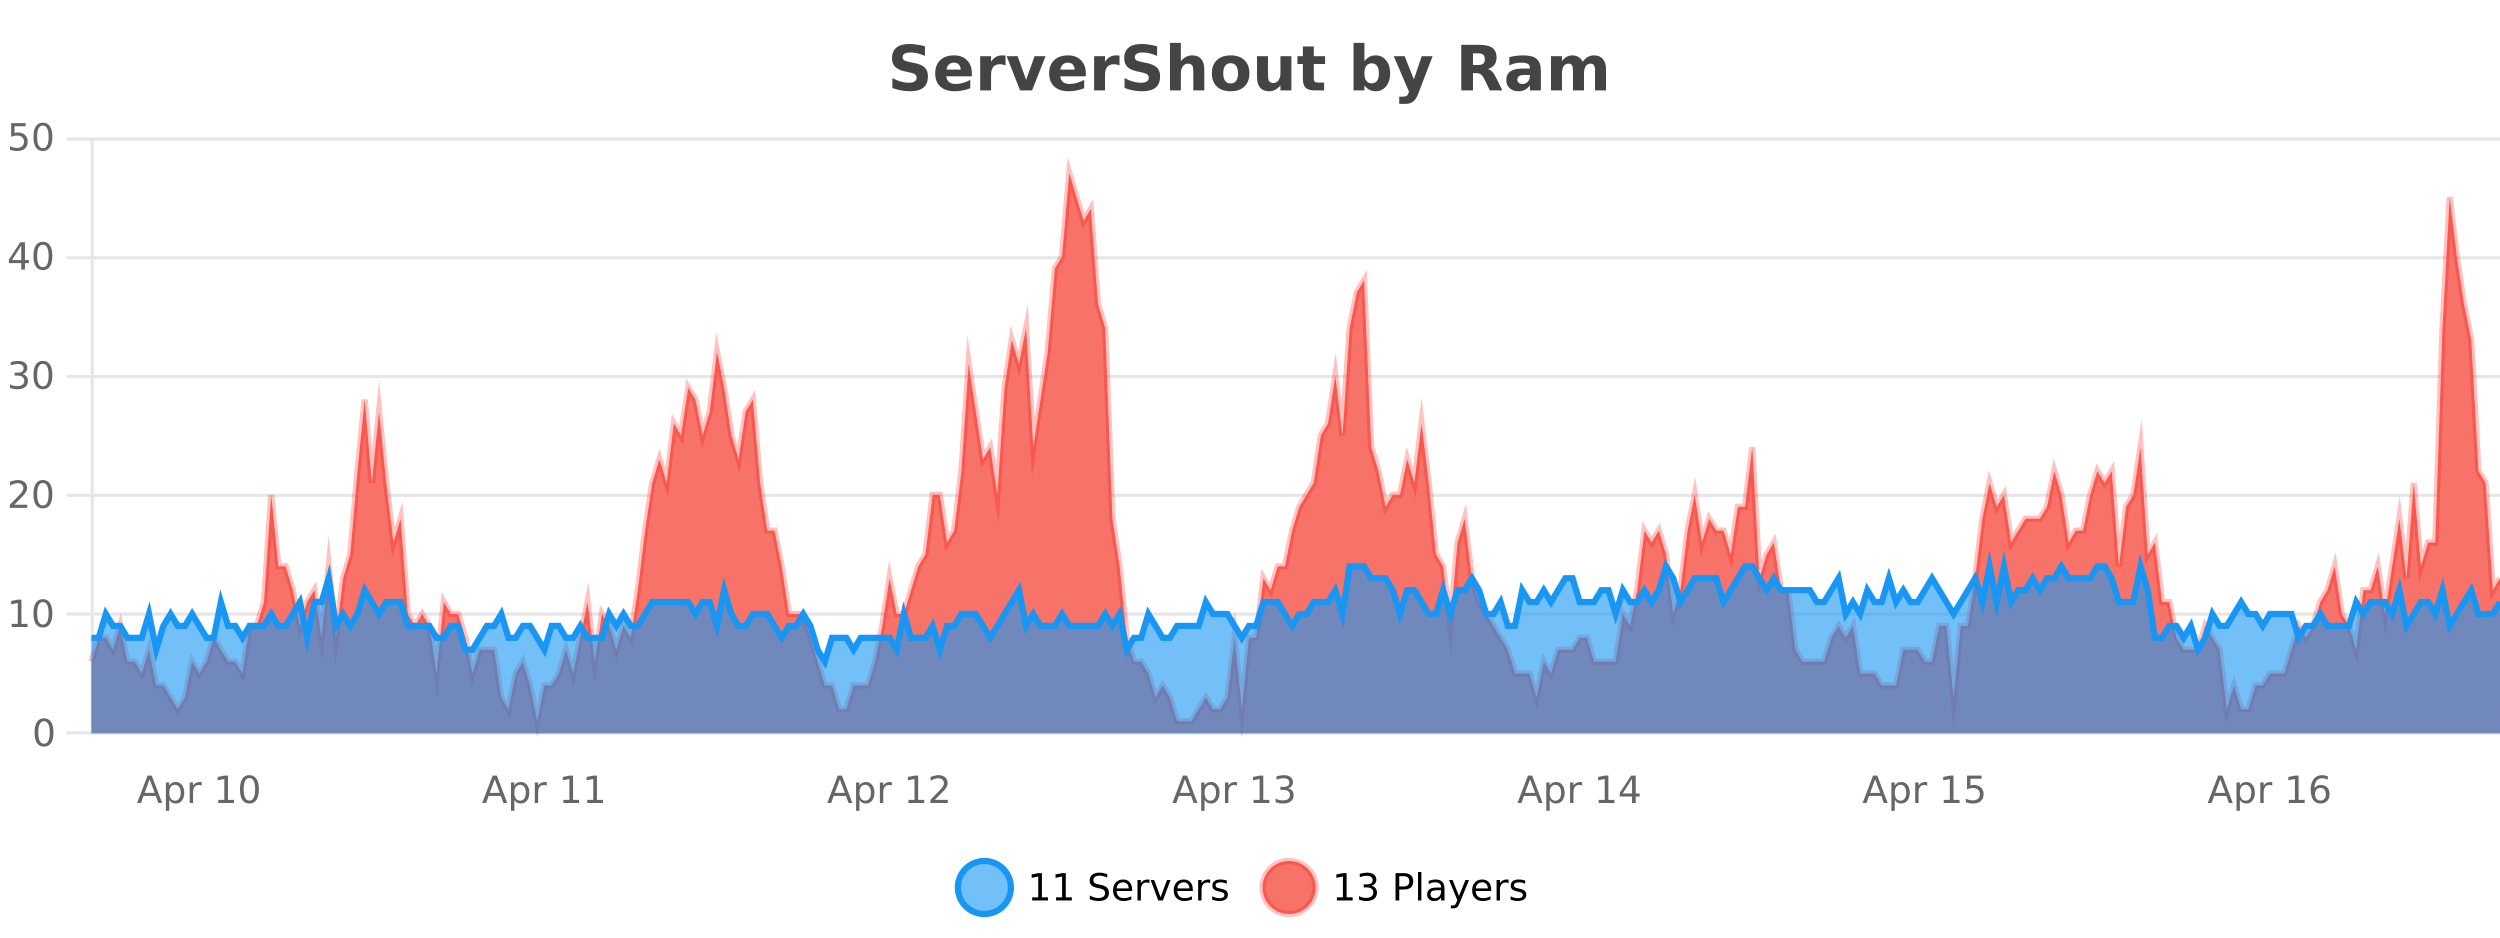
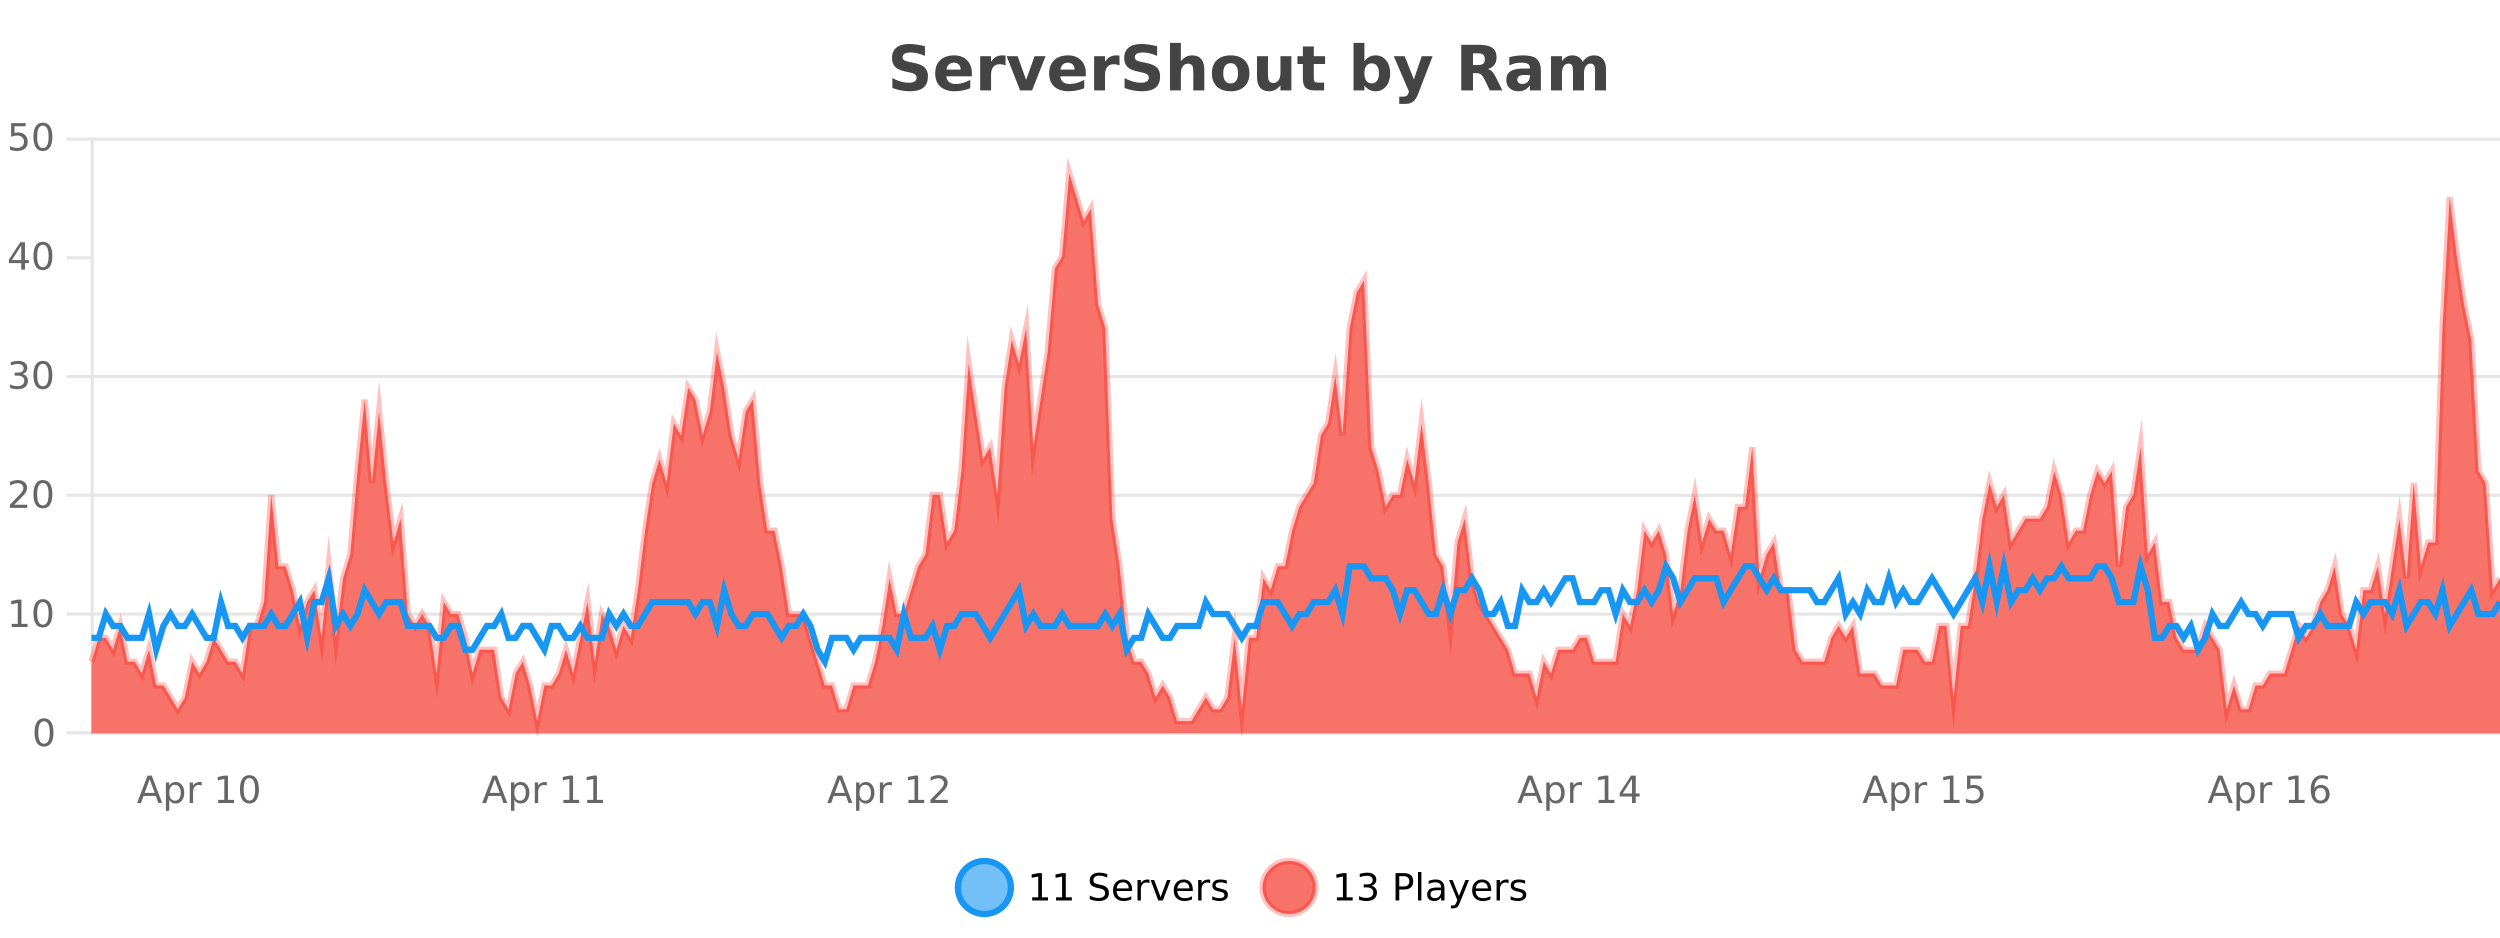
<svg xmlns="http://www.w3.org/2000/svg" width="800pt" height="300pt" viewBox="0 0 800 300" version="1.1">
  <defs>
    <clipPath id="clip1">
      <path d="M 278 263 L 352 263 L 352 300 L 278 300 Z M 278 263 " />
    </clipPath>
    <clipPath id="clip2">
      <path d="M 375 263 L 450 263 L 450 300 L 375 300 Z M 375 263 " />
    </clipPath>
    <clipPath id="clip3">
      <path d="M 29.27 55 L 800 55 L 800 234.602 L 29.27 234.602 Z M 29.27 55 " />
    </clipPath>
    <clipPath id="clip4">
      <path d="M 28.27 43 L 800 43 L 800 235.602 L 28.27 235.602 Z M 28.27 43 " />
    </clipPath>
    <clipPath id="clip5">
      <path d="M 29.27 181 L 800 181 L 800 234.602 L 29.27 234.602 Z M 29.27 181 " />
    </clipPath>
    <clipPath id="clip6">
      <path d="M 28.27 152 L 800 152 L 800 235.602 L 28.27 235.602 Z M 28.27 152 " />
    </clipPath>
  </defs>
  <g id="surface4045871">
    <rect x="0" y="0" width="800" height="300" style="fill:rgb(100%,100%,100%);fill-opacity:1;stroke:none;" />
    <path style="fill:none;stroke-width:1;stroke-linecap:butt;stroke-linejoin:miter;stroke:rgb(0%,0%,0%);stroke-opacity:0.098;stroke-miterlimit:10;" d="M 30 234.5 L 800 234.5 " />
    <path style="fill:none;stroke-width:1;stroke-linecap:butt;stroke-linejoin:miter;stroke:rgb(0%,0%,0%);stroke-opacity:0.098;stroke-miterlimit:10;" d="M 21.27 234.5 L 29 234.5 " />
    <path style="fill:none;stroke-width:1;stroke-linecap:butt;stroke-linejoin:miter;stroke:rgb(0%,0%,0%);stroke-opacity:0.098;stroke-miterlimit:10;" d="M 30 196.5 L 800 196.5 " />
    <path style="fill:none;stroke-width:1;stroke-linecap:butt;stroke-linejoin:miter;stroke:rgb(0%,0%,0%);stroke-opacity:0.098;stroke-miterlimit:10;" d="M 21.27 196.5 L 29 196.5 " />
    <path style="fill:none;stroke-width:1;stroke-linecap:butt;stroke-linejoin:miter;stroke:rgb(0%,0%,0%);stroke-opacity:0.098;stroke-miterlimit:10;" d="M 30 158.5 L 800 158.5 " />
    <path style="fill:none;stroke-width:1;stroke-linecap:butt;stroke-linejoin:miter;stroke:rgb(0%,0%,0%);stroke-opacity:0.098;stroke-miterlimit:10;" d="M 21.27 158.5 L 29 158.5 " />
    <path style="fill:none;stroke-width:1;stroke-linecap:butt;stroke-linejoin:miter;stroke:rgb(0%,0%,0%);stroke-opacity:0.098;stroke-miterlimit:10;" d="M 30 120.5 L 800 120.5 " />
    <path style="fill:none;stroke-width:1;stroke-linecap:butt;stroke-linejoin:miter;stroke:rgb(0%,0%,0%);stroke-opacity:0.098;stroke-miterlimit:10;" d="M 21.27 120.5 L 29 120.5 " />
-     <path style="fill:none;stroke-width:1;stroke-linecap:butt;stroke-linejoin:miter;stroke:rgb(0%,0%,0%);stroke-opacity:0.098;stroke-miterlimit:10;" d="M 30 82.5 L 800 82.5 " />
    <path style="fill:none;stroke-width:1;stroke-linecap:butt;stroke-linejoin:miter;stroke:rgb(0%,0%,0%);stroke-opacity:0.098;stroke-miterlimit:10;" d="M 21.27 82.5 L 29 82.5 " />
    <path style="fill:none;stroke-width:1;stroke-linecap:butt;stroke-linejoin:miter;stroke:rgb(0%,0%,0%);stroke-opacity:0.098;stroke-miterlimit:10;" d="M 30 44.5 L 800 44.5 " />
    <path style="fill:none;stroke-width:1;stroke-linecap:butt;stroke-linejoin:miter;stroke:rgb(0%,0%,0%);stroke-opacity:0.098;stroke-miterlimit:10;" d="M 21.27 44.5 L 29 44.5 " />
    <path style=" stroke:none;fill-rule:nonzero;fill:rgb(9.02%,58.824%,95.294%);fill-opacity:0.6;" d="M 323.488 284 C 323.488 288.688 319.688 292.484 315.004 292.484 C 310.316 292.484 306.52 288.688 306.52 284 C 306.52 279.312 310.316 275.516 315.004 275.516 C 319.688 275.516 323.488 279.312 323.488 284 Z M 323.488 284 " />
    <g clip-path="url(#clip1)" clip-rule="nonzero">
      <path style="fill:none;stroke-width:2;stroke-linecap:butt;stroke-linejoin:miter;stroke:rgb(9.02%,58.824%,95.294%);stroke-opacity:1;stroke-miterlimit:10;" d="M 323.488 284 C 323.488 288.688 319.688 292.484 315.004 292.484 C 310.316 292.484 306.52 288.688 306.52 284 C 306.52 279.312 310.316 275.516 315.004 275.516 C 319.688 275.516 323.488 279.312 323.488 284 Z M 323.488 284 " />
    </g>
    <path style=" stroke:none;fill-rule:nonzero;fill:rgb(0%,0%,0%);fill-opacity:1;" d="M 330.305 287.156 L 332.242 287.156 L 332.242 280.484 L 330.133 280.906 L 330.133 279.828 L 332.227 279.406 L 333.414 279.406 L 333.414 287.156 L 335.352 287.156 L 335.352 288.156 L 330.305 288.156 Z M 337.938 287.156 L 339.875 287.156 L 339.875 280.484 L 337.766 280.906 L 337.766 279.828 L 339.859 279.406 L 341.047 279.406 L 341.047 287.156 L 342.984 287.156 L 342.984 288.156 L 337.938 288.156 Z M 354.324 279.688 L 354.324 280.844 C 353.875 280.637 353.449 280.48 353.043 280.375 C 352.645 280.262 352.266 280.203 351.902 280.203 C 351.254 280.203 350.754 280.328 350.402 280.578 C 350.059 280.828 349.887 281.188 349.887 281.656 C 349.887 282.043 350 282.336 350.23 282.531 C 350.457 282.73 350.902 282.887 351.559 283 L 352.262 283.156 C 353.145 283.324 353.797 283.621 354.215 284.047 C 354.641 284.465 354.855 285.027 354.855 285.734 C 354.855 286.59 354.566 287.234 353.996 287.672 C 353.434 288.109 352.598 288.328 351.496 288.328 C 351.09 288.328 350.652 288.281 350.184 288.188 C 349.715 288.094 349.23 287.953 348.73 287.766 L 348.73 286.547 C 349.207 286.82 349.676 287.023 350.137 287.156 C 350.605 287.293 351.059 287.359 351.496 287.359 C 352.172 287.359 352.691 287.23 353.059 286.969 C 353.434 286.699 353.621 286.32 353.621 285.828 C 353.621 285.402 353.484 285.07 353.215 284.828 C 352.953 284.578 352.52 284.398 351.918 284.281 L 351.199 284.141 C 350.312 283.965 349.672 283.688 349.277 283.312 C 348.891 282.938 348.699 282.418 348.699 281.75 C 348.699 280.969 348.969 280.359 349.512 279.922 C 350.051 279.477 350.801 279.25 351.762 279.25 C 352.176 279.25 352.594 279.289 353.012 279.359 C 353.438 279.434 353.875 279.543 354.324 279.688 Z M 362.27 284.609 L 362.27 285.125 L 357.301 285.125 C 357.352 285.875 357.574 286.445 357.973 286.828 C 358.379 287.215 358.934 287.406 359.645 287.406 C 360.059 287.406 360.461 287.359 360.848 287.266 C 361.242 287.164 361.633 287.008 362.02 286.797 L 362.02 287.828 C 361.621 287.984 361.223 288.105 360.816 288.188 C 360.41 288.281 359.996 288.328 359.582 288.328 C 358.539 288.328 357.711 288.027 357.098 287.422 C 356.48 286.809 356.176 285.98 356.176 284.938 C 356.176 283.867 356.465 283.016 357.051 282.391 C 357.633 281.758 358.414 281.438 359.395 281.438 C 360.277 281.438 360.977 281.727 361.488 282.297 C 362.008 282.859 362.27 283.633 362.27 284.609 Z M 361.191 284.281 C 361.18 283.699 361.012 283.23 360.691 282.875 C 360.367 282.523 359.941 282.344 359.41 282.344 C 358.805 282.344 358.32 282.516 357.957 282.859 C 357.602 283.203 357.398 283.684 357.348 284.297 Z M 367.84 282.594 C 367.715 282.531 367.578 282.484 367.434 282.453 C 367.297 282.414 367.141 282.391 366.965 282.391 C 366.359 282.391 365.891 282.59 365.559 282.984 C 365.234 283.383 365.074 283.953 365.074 284.703 L 365.074 288.156 L 363.996 288.156 L 363.996 281.594 L 365.074 281.594 L 365.074 282.609 C 365.301 282.215 365.598 281.922 365.965 281.734 C 366.328 281.539 366.77 281.438 367.293 281.438 C 367.363 281.438 367.441 281.445 367.527 281.453 C 367.621 281.465 367.719 281.48 367.824 281.5 Z M 368.195 281.594 L 369.336 281.594 L 371.383 287.094 L 373.445 281.594 L 374.586 281.594 L 372.117 288.156 L 370.648 288.156 Z M 381.688 284.609 L 381.688 285.125 L 376.719 285.125 C 376.77 285.875 376.992 286.445 377.391 286.828 C 377.797 287.215 378.352 287.406 379.062 287.406 C 379.477 287.406 379.879 287.359 380.266 287.266 C 380.66 287.164 381.051 287.008 381.438 286.797 L 381.438 287.828 C 381.039 287.984 380.641 288.105 380.234 288.188 C 379.828 288.281 379.414 288.328 379 288.328 C 377.957 288.328 377.129 288.027 376.516 287.422 C 375.898 286.809 375.594 285.98 375.594 284.938 C 375.594 283.867 375.883 283.016 376.469 282.391 C 377.051 281.758 377.832 281.438 378.812 281.438 C 379.695 281.438 380.395 281.727 380.906 282.297 C 381.426 282.859 381.688 283.633 381.688 284.609 Z M 380.609 284.281 C 380.598 283.699 380.43 283.23 380.109 282.875 C 379.785 282.523 379.359 282.344 378.828 282.344 C 378.223 282.344 377.738 282.516 377.375 282.859 C 377.02 283.203 376.816 283.684 376.766 284.297 Z M 387.258 282.594 C 387.133 282.531 386.996 282.484 386.852 282.453 C 386.715 282.414 386.559 282.391 386.383 282.391 C 385.777 282.391 385.309 282.59 384.977 282.984 C 384.652 283.383 384.492 283.953 384.492 284.703 L 384.492 288.156 L 383.414 288.156 L 383.414 281.594 L 384.492 281.594 L 384.492 282.609 C 384.719 282.215 385.016 281.922 385.383 281.734 C 385.746 281.539 386.188 281.438 386.711 281.438 C 386.781 281.438 386.859 281.445 386.945 281.453 C 387.039 281.465 387.137 281.48 387.242 281.5 Z M 392.566 281.781 L 392.566 282.812 C 392.262 282.656 391.945 282.543 391.613 282.469 C 391.289 282.387 390.949 282.344 390.598 282.344 C 390.066 282.344 389.664 282.43 389.395 282.594 C 389.121 282.75 388.988 282.996 388.988 283.328 C 388.988 283.578 389.082 283.777 389.27 283.922 C 389.465 284.059 389.855 284.188 390.441 284.312 L 390.801 284.406 C 391.57 284.562 392.117 284.793 392.441 285.094 C 392.762 285.398 392.926 285.812 392.926 286.344 C 392.926 286.961 392.68 287.445 392.191 287.797 C 391.711 288.152 391.051 288.328 390.207 288.328 C 389.852 288.328 389.48 288.289 389.098 288.219 C 388.723 288.156 388.324 288.059 387.91 287.922 L 387.91 286.797 C 388.305 287.008 388.695 287.164 389.082 287.266 C 389.465 287.371 389.852 287.422 390.238 287.422 C 390.738 287.422 391.121 287.34 391.395 287.172 C 391.676 286.996 391.816 286.746 391.816 286.422 C 391.816 286.133 391.715 285.906 391.52 285.75 C 391.32 285.594 390.887 285.445 390.223 285.297 L 389.848 285.219 C 389.18 285.074 388.695 284.855 388.395 284.562 C 388.102 284.273 387.957 283.875 387.957 283.375 C 387.957 282.75 388.176 282.273 388.613 281.938 C 389.051 281.605 389.668 281.438 390.473 281.438 C 390.867 281.438 391.242 281.469 391.598 281.531 C 391.949 281.586 392.273 281.668 392.566 281.781 Z M 325.004 277.016 " />
    <path style=" stroke:none;fill-rule:nonzero;fill:rgb(96.863%,44.706%,40.784%);fill-opacity:1;" d="M 420.988 284 C 420.988 288.688 417.191 292.484 412.504 292.484 C 407.82 292.484 404.02 288.688 404.02 284 C 404.02 279.312 407.82 275.516 412.504 275.516 C 417.191 275.516 420.988 279.312 420.988 284 Z M 420.988 284 " />
    <g clip-path="url(#clip2)" clip-rule="nonzero">
      <path style="fill:none;stroke-width:2;stroke-linecap:butt;stroke-linejoin:miter;stroke:rgb(100%,4.706%,0%);stroke-opacity:0.247;stroke-miterlimit:10;" d="M 420.988 284 C 420.988 288.688 417.191 292.484 412.504 292.484 C 407.82 292.484 404.02 288.688 404.02 284 C 404.02 279.312 407.82 275.516 412.504 275.516 C 417.191 275.516 420.988 279.312 420.988 284 Z M 420.988 284 " />
    </g>
    <path style=" stroke:none;fill-rule:nonzero;fill:rgb(0%,0%,0%);fill-opacity:1;" d="M 427.805 287.156 L 429.742 287.156 L 429.742 280.484 L 427.633 280.906 L 427.633 279.828 L 429.727 279.406 L 430.914 279.406 L 430.914 287.156 L 432.852 287.156 L 432.852 288.156 L 427.805 288.156 Z M 438.828 283.438 C 439.391 283.562 439.828 283.82 440.141 284.203 C 440.461 284.578 440.625 285.047 440.625 285.609 C 440.625 286.477 440.328 287.148 439.734 287.625 C 439.141 288.094 438.297 288.328 437.203 288.328 C 436.836 288.328 436.457 288.289 436.062 288.219 C 435.676 288.148 435.281 288.039 434.875 287.891 L 434.875 286.75 C 435.195 286.938 435.551 287.086 435.938 287.188 C 436.332 287.281 436.742 287.328 437.172 287.328 C 437.91 287.328 438.473 287.184 438.859 286.891 C 439.254 286.602 439.453 286.172 439.453 285.609 C 439.453 285.102 439.27 284.699 438.906 284.406 C 438.539 284.117 438.039 283.969 437.406 283.969 L 436.375 283.969 L 436.375 283 L 437.453 283 C 438.023 283 438.469 282.887 438.781 282.656 C 439.094 282.418 439.25 282.078 439.25 281.641 C 439.25 281.195 439.086 280.852 438.766 280.609 C 438.453 280.371 438 280.25 437.406 280.25 C 437.07 280.25 436.719 280.289 436.344 280.359 C 435.977 280.422 435.57 280.527 435.125 280.672 L 435.125 279.625 C 435.582 279.5 436.004 279.406 436.391 279.344 C 436.785 279.281 437.156 279.25 437.5 279.25 C 438.406 279.25 439.117 279.453 439.641 279.859 C 440.16 280.266 440.422 280.82 440.422 281.516 C 440.422 282.008 440.281 282.418 440 282.75 C 439.727 283.086 439.336 283.312 438.828 283.438 Z M 447.762 280.375 L 447.762 283.672 L 449.246 283.672 C 449.797 283.672 450.223 283.531 450.527 283.25 C 450.828 282.961 450.98 282.547 450.98 282.016 C 450.98 281.496 450.828 281.094 450.527 280.812 C 450.223 280.523 449.797 280.375 449.246 280.375 Z M 446.574 279.406 L 449.246 279.406 C 450.234 279.406 450.98 279.633 451.48 280.078 C 451.98 280.516 452.23 281.164 452.23 282.016 C 452.23 282.883 451.98 283.539 451.48 283.984 C 450.98 284.422 450.234 284.641 449.246 284.641 L 447.762 284.641 L 447.762 288.156 L 446.574 288.156 Z M 453.766 279.031 L 454.844 279.031 L 454.844 288.156 L 453.766 288.156 Z M 460.082 284.859 C 459.215 284.859 458.613 284.961 458.27 285.156 C 457.934 285.355 457.77 285.695 457.77 286.172 C 457.77 286.559 457.895 286.867 458.145 287.094 C 458.402 287.312 458.746 287.422 459.176 287.422 C 459.777 287.422 460.258 287.215 460.613 286.797 C 460.977 286.371 461.16 285.805 461.16 285.094 L 461.16 284.859 Z M 462.238 284.406 L 462.238 288.156 L 461.16 288.156 L 461.16 287.156 C 460.91 287.555 460.602 287.852 460.238 288.047 C 459.871 288.234 459.426 288.328 458.895 288.328 C 458.215 288.328 457.68 288.141 457.285 287.766 C 456.887 287.383 456.691 286.875 456.691 286.25 C 456.691 285.512 456.934 284.953 457.426 284.578 C 457.926 284.203 458.664 284.016 459.645 284.016 L 461.16 284.016 L 461.16 283.906 C 461.16 283.406 460.992 283.023 460.66 282.75 C 460.336 282.48 459.883 282.344 459.301 282.344 C 458.926 282.344 458.555 282.391 458.191 282.484 C 457.836 282.578 457.496 282.715 457.176 282.891 L 457.176 281.891 C 457.57 281.734 457.949 281.621 458.316 281.547 C 458.691 281.477 459.055 281.438 459.41 281.438 C 460.355 281.438 461.066 281.684 461.535 282.172 C 462.004 282.664 462.238 283.406 462.238 284.406 Z M 467.188 288.766 C 466.883 289.547 466.586 290.055 466.297 290.297 C 466.004 290.535 465.617 290.656 465.141 290.656 L 464.281 290.656 L 464.281 289.75 L 464.906 289.75 C 465.207 289.75 465.438 289.676 465.594 289.531 C 465.758 289.395 465.941 289.066 466.141 288.547 L 466.344 288.047 L 463.688 281.594 L 464.828 281.594 L 466.875 286.719 L 468.938 281.594 L 470.078 281.594 Z M 477.18 284.609 L 477.18 285.125 L 472.211 285.125 C 472.262 285.875 472.484 286.445 472.883 286.828 C 473.289 287.215 473.844 287.406 474.555 287.406 C 474.969 287.406 475.371 287.359 475.758 287.266 C 476.152 287.164 476.543 287.008 476.93 286.797 L 476.93 287.828 C 476.531 287.984 476.133 288.105 475.727 288.188 C 475.32 288.281 474.906 288.328 474.492 288.328 C 473.449 288.328 472.621 288.027 472.008 287.422 C 471.391 286.809 471.086 285.98 471.086 284.938 C 471.086 283.867 471.375 283.016 471.961 282.391 C 472.543 281.758 473.324 281.438 474.305 281.438 C 475.188 281.438 475.887 281.727 476.398 282.297 C 476.918 282.859 477.18 283.633 477.18 284.609 Z M 476.102 284.281 C 476.09 283.699 475.922 283.23 475.602 282.875 C 475.277 282.523 474.852 282.344 474.32 282.344 C 473.715 282.344 473.23 282.516 472.867 282.859 C 472.512 283.203 472.309 283.684 472.258 284.297 Z M 482.75 282.594 C 482.625 282.531 482.488 282.484 482.344 282.453 C 482.207 282.414 482.051 282.391 481.875 282.391 C 481.27 282.391 480.801 282.59 480.469 282.984 C 480.145 283.383 479.984 283.953 479.984 284.703 L 479.984 288.156 L 478.906 288.156 L 478.906 281.594 L 479.984 281.594 L 479.984 282.609 C 480.211 282.215 480.508 281.922 480.875 281.734 C 481.238 281.539 481.68 281.438 482.203 281.438 C 482.273 281.438 482.352 281.445 482.438 281.453 C 482.531 281.465 482.629 281.48 482.734 281.5 Z M 488.055 281.781 L 488.055 282.812 C 487.75 282.656 487.434 282.543 487.102 282.469 C 486.777 282.387 486.438 282.344 486.086 282.344 C 485.555 282.344 485.152 282.43 484.883 282.594 C 484.609 282.75 484.477 282.996 484.477 283.328 C 484.477 283.578 484.57 283.777 484.758 283.922 C 484.953 284.059 485.344 284.188 485.93 284.312 L 486.289 284.406 C 487.059 284.562 487.605 284.793 487.93 285.094 C 488.25 285.398 488.414 285.812 488.414 286.344 C 488.414 286.961 488.168 287.445 487.68 287.797 C 487.199 288.152 486.539 288.328 485.695 288.328 C 485.34 288.328 484.969 288.289 484.586 288.219 C 484.211 288.156 483.812 288.059 483.398 287.922 L 483.398 286.797 C 483.793 287.008 484.184 287.164 484.57 287.266 C 484.953 287.371 485.34 287.422 485.727 287.422 C 486.227 287.422 486.609 287.34 486.883 287.172 C 487.164 286.996 487.305 286.746 487.305 286.422 C 487.305 286.133 487.203 285.906 487.008 285.75 C 486.809 285.594 486.375 285.445 485.711 285.297 L 485.336 285.219 C 484.668 285.074 484.184 284.855 483.883 284.562 C 483.59 284.273 483.445 283.875 483.445 283.375 C 483.445 282.75 483.664 282.273 484.102 281.938 C 484.539 281.605 485.156 281.438 485.961 281.438 C 486.355 281.438 486.73 281.469 487.086 281.531 C 487.438 281.586 487.762 281.668 488.055 281.781 Z M 422.504 277.016 " />
    <path style=" stroke:none;fill-rule:nonzero;fill:rgb(26.667%,26.667%,26.667%);fill-opacity:1;" d="M 295.984 14.797 L 295.984 17.891 C 295.18 17.527 294.398 17.258 293.641 17.078 C 292.879 16.891 292.16 16.797 291.484 16.797 C 290.586 16.797 289.922 16.922 289.484 17.172 C 289.055 17.422 288.844 17.809 288.844 18.328 C 288.844 18.715 288.988 19.016 289.281 19.234 C 289.57 19.453 290.098 19.641 290.859 19.797 L 292.453 20.125 C 294.078 20.449 295.227 20.945 295.906 21.609 C 296.594 22.277 296.938 23.219 296.938 24.438 C 296.938 26.043 296.457 27.242 295.5 28.031 C 294.551 28.812 293.098 29.203 291.141 29.203 C 290.211 29.203 289.281 29.113 288.344 28.938 C 287.414 28.762 286.488 28.5 285.562 28.156 L 285.562 24.984 C 286.488 25.484 287.383 25.859 288.25 26.109 C 289.125 26.359 289.969 26.484 290.781 26.484 C 291.602 26.484 292.227 26.352 292.656 26.078 C 293.094 25.797 293.312 25.402 293.312 24.891 C 293.312 24.445 293.16 24.094 292.859 23.844 C 292.566 23.594 291.977 23.371 291.094 23.172 L 289.641 22.859 C 288.18 22.547 287.113 22.055 286.438 21.375 C 285.77 20.688 285.438 19.762 285.438 18.594 C 285.438 17.148 285.906 16.031 286.844 15.25 C 287.781 14.469 289.129 14.078 290.891 14.078 C 291.691 14.078 292.516 14.141 293.359 14.266 C 294.203 14.383 295.078 14.559 295.984 14.797 Z M 311 23.422 L 311 24.422 L 302.828 24.422 C 302.91 25.246 303.207 25.859 303.719 26.266 C 304.227 26.672 304.938 26.875 305.844 26.875 C 306.582 26.875 307.336 26.766 308.109 26.547 C 308.879 26.328 309.672 26 310.484 25.562 L 310.484 28.25 C 309.66 28.562 308.832 28.797 308 28.953 C 307.176 29.117 306.352 29.203 305.531 29.203 C 303.551 29.203 302.008 28.703 300.906 27.703 C 299.812 26.695 299.266 25.281 299.266 23.469 C 299.266 21.68 299.801 20.273 300.875 19.25 C 301.957 18.23 303.441 17.719 305.328 17.719 C 307.047 17.719 308.422 18.242 309.453 19.281 C 310.484 20.312 311 21.695 311 23.422 Z M 307.406 22.266 C 307.406 21.602 307.211 21.062 306.828 20.656 C 306.441 20.25 305.938 20.047 305.312 20.047 C 304.633 20.047 304.082 20.242 303.656 20.625 C 303.238 21 302.977 21.547 302.875 22.266 Z M 321.781 20.969 C 321.469 20.824 321.16 20.719 320.859 20.656 C 320.555 20.586 320.254 20.547 319.953 20.547 C 319.047 20.547 318.348 20.836 317.859 21.406 C 317.379 21.98 317.141 22.805 317.141 23.875 L 317.141 28.922 L 313.656 28.922 L 313.656 17.984 L 317.141 17.984 L 317.141 19.781 C 317.586 19.062 318.102 18.543 318.688 18.219 C 319.27 17.887 319.969 17.719 320.781 17.719 C 320.906 17.719 321.035 17.727 321.172 17.734 C 321.305 17.746 321.504 17.766 321.766 17.797 Z M 322.129 17.984 L 325.629 17.984 L 328.363 25.547 L 331.066 17.984 L 334.582 17.984 L 330.27 28.922 L 326.426 28.922 Z M 347.461 23.422 L 347.461 24.422 L 339.289 24.422 C 339.371 25.246 339.668 25.859 340.18 26.266 C 340.688 26.672 341.398 26.875 342.305 26.875 C 343.043 26.875 343.797 26.766 344.57 26.547 C 345.34 26.328 346.133 26 346.945 25.562 L 346.945 28.25 C 346.121 28.562 345.293 28.797 344.461 28.953 C 343.637 29.117 342.812 29.203 341.992 29.203 C 340.012 29.203 338.469 28.703 337.367 27.703 C 336.273 26.695 335.727 25.281 335.727 23.469 C 335.727 21.68 336.262 20.273 337.336 19.25 C 338.418 18.23 339.902 17.719 341.789 17.719 C 343.508 17.719 344.883 18.242 345.914 19.281 C 346.945 20.312 347.461 21.695 347.461 23.422 Z M 343.867 22.266 C 343.867 21.602 343.672 21.062 343.289 20.656 C 342.902 20.25 342.398 20.047 341.773 20.047 C 341.094 20.047 340.543 20.242 340.117 20.625 C 339.699 21 339.438 21.547 339.336 22.266 Z M 358.246 20.969 C 357.934 20.824 357.625 20.719 357.324 20.656 C 357.02 20.586 356.719 20.547 356.418 20.547 C 355.512 20.547 354.812 20.836 354.324 21.406 C 353.844 21.98 353.605 22.805 353.605 23.875 L 353.605 28.922 L 350.121 28.922 L 350.121 17.984 L 353.605 17.984 L 353.605 19.781 C 354.051 19.062 354.566 18.543 355.152 18.219 C 355.734 17.887 356.434 17.719 357.246 17.719 C 357.371 17.719 357.5 17.727 357.637 17.734 C 357.77 17.746 357.969 17.766 358.23 17.797 Z M 370.281 14.797 L 370.281 17.891 C 369.477 17.527 368.695 17.258 367.938 17.078 C 367.176 16.891 366.457 16.797 365.781 16.797 C 364.883 16.797 364.219 16.922 363.781 17.172 C 363.352 17.422 363.141 17.809 363.141 18.328 C 363.141 18.715 363.285 19.016 363.578 19.234 C 363.867 19.453 364.395 19.641 365.156 19.797 L 366.75 20.125 C 368.375 20.449 369.523 20.945 370.203 21.609 C 370.891 22.277 371.234 23.219 371.234 24.438 C 371.234 26.043 370.754 27.242 369.797 28.031 C 368.848 28.812 367.395 29.203 365.438 29.203 C 364.508 29.203 363.578 29.113 362.641 28.938 C 361.711 28.762 360.785 28.5 359.859 28.156 L 359.859 24.984 C 360.785 25.484 361.68 25.859 362.547 26.109 C 363.422 26.359 364.266 26.484 365.078 26.484 C 365.898 26.484 366.523 26.352 366.953 26.078 C 367.391 25.797 367.609 25.402 367.609 24.891 C 367.609 24.445 367.457 24.094 367.156 23.844 C 366.863 23.594 366.273 23.371 365.391 23.172 L 363.938 22.859 C 362.477 22.547 361.41 22.055 360.734 21.375 C 360.066 20.688 359.734 19.762 359.734 18.594 C 359.734 17.148 360.203 16.031 361.141 15.25 C 362.078 14.469 363.426 14.078 365.188 14.078 C 365.988 14.078 366.812 14.141 367.656 14.266 C 368.5 14.383 369.375 14.559 370.281 14.797 Z M 385.375 22.266 L 385.375 28.922 L 381.859 28.922 L 381.859 23.844 C 381.859 22.887 381.836 22.23 381.797 21.875 C 381.754 21.512 381.68 21.246 381.578 21.078 C 381.441 20.852 381.254 20.672 381.016 20.547 C 380.785 20.422 380.52 20.359 380.219 20.359 C 379.488 20.359 378.914 20.641 378.5 21.203 C 378.082 21.766 377.875 22.547 377.875 23.547 L 377.875 28.922 L 374.391 28.922 L 374.391 13.719 L 377.875 13.719 L 377.875 19.578 C 378.406 18.945 378.969 18.477 379.562 18.172 C 380.156 17.871 380.805 17.719 381.516 17.719 C 382.785 17.719 383.742 18.109 384.391 18.891 C 385.047 19.664 385.375 20.789 385.375 22.266 Z M 393.828 20.219 C 393.047 20.219 392.453 20.5 392.047 21.062 C 391.641 21.617 391.438 22.418 391.438 23.469 C 391.438 24.512 391.641 25.312 392.047 25.875 C 392.453 26.43 393.047 26.703 393.828 26.703 C 394.586 26.703 395.164 26.43 395.562 25.875 C 395.969 25.312 396.172 24.512 396.172 23.469 C 396.172 22.418 395.969 21.617 395.562 21.062 C 395.164 20.5 394.586 20.219 393.828 20.219 Z M 393.828 17.719 C 395.703 17.719 397.164 18.23 398.219 19.25 C 399.281 20.262 399.812 21.668 399.812 23.469 C 399.812 25.262 399.281 26.668 398.219 27.688 C 397.164 28.699 395.703 29.203 393.828 29.203 C 391.93 29.203 390.453 28.699 389.391 27.688 C 388.328 26.668 387.797 25.262 387.797 23.469 C 387.797 21.668 388.328 20.262 389.391 19.25 C 390.453 18.23 391.93 17.719 393.828 17.719 Z M 402.242 24.656 L 402.242 17.984 L 405.758 17.984 L 405.758 19.078 C 405.758 19.672 405.75 20.418 405.742 21.312 C 405.742 22.211 405.742 22.805 405.742 23.094 C 405.742 23.98 405.762 24.617 405.805 25 C 405.855 25.387 405.934 25.668 406.039 25.844 C 406.184 26.074 406.371 26.25 406.602 26.375 C 406.828 26.5 407.094 26.562 407.398 26.562 C 408.125 26.562 408.699 26.281 409.117 25.719 C 409.531 25.156 409.742 24.383 409.742 23.391 L 409.742 17.984 L 413.242 17.984 L 413.242 28.922 L 409.742 28.922 L 409.742 27.344 C 409.211 27.98 408.648 28.449 408.055 28.75 C 407.469 29.051 406.824 29.203 406.117 29.203 C 404.855 29.203 403.891 28.82 403.227 28.047 C 402.57 27.266 402.242 26.137 402.242 24.656 Z M 420.418 14.875 L 420.418 17.984 L 424.027 17.984 L 424.027 20.484 L 420.418 20.484 L 420.418 25.125 C 420.418 25.637 420.516 25.98 420.715 26.156 C 420.922 26.336 421.324 26.422 421.918 26.422 L 423.715 26.422 L 423.715 28.922 L 420.715 28.922 C 419.34 28.922 418.359 28.637 417.777 28.062 C 417.203 27.48 416.918 26.5 416.918 25.125 L 416.918 20.484 L 415.184 20.484 L 415.184 17.984 L 416.918 17.984 L 416.918 14.875 Z M 438.941 26.672 C 439.691 26.672 440.262 26.402 440.66 25.859 C 441.055 25.309 441.254 24.512 441.254 23.469 C 441.254 22.43 441.055 21.637 440.66 21.094 C 440.262 20.543 439.691 20.266 438.941 20.266 C 438.191 20.266 437.613 20.543 437.207 21.094 C 436.809 21.637 436.613 22.43 436.613 23.469 C 436.613 24.5 436.809 25.293 437.207 25.844 C 437.613 26.398 438.191 26.672 438.941 26.672 Z M 436.613 19.578 C 437.102 18.945 437.637 18.477 438.223 18.172 C 438.805 17.871 439.477 17.719 440.238 17.719 C 441.59 17.719 442.699 18.258 443.566 19.328 C 444.43 20.402 444.863 21.781 444.863 23.469 C 444.863 25.148 444.43 26.523 443.566 27.594 C 442.699 28.668 441.59 29.203 440.238 29.203 C 439.477 29.203 438.805 29.051 438.223 28.75 C 437.637 28.449 437.102 27.98 436.613 27.344 L 436.613 28.922 L 433.129 28.922 L 433.129 13.719 L 436.613 13.719 Z M 446.008 17.984 L 449.492 17.984 L 452.445 25.406 L 454.945 17.984 L 458.43 17.984 L 453.836 29.953 C 453.375 31.172 452.836 32.02 452.211 32.5 C 451.594 32.988 450.789 33.234 449.789 33.234 L 447.758 33.234 L 447.758 30.938 L 448.852 30.938 C 449.445 30.938 449.875 30.844 450.148 30.656 C 450.418 30.469 450.625 30.129 450.773 29.641 L 450.883 29.344 Z M 472.93 20.812 C 473.719 20.812 474.289 20.668 474.633 20.375 C 474.977 20.074 475.148 19.59 475.148 18.922 C 475.148 18.258 474.977 17.781 474.633 17.5 C 474.289 17.211 473.719 17.062 472.93 17.062 L 471.352 17.062 L 471.352 20.812 Z M 471.352 23.406 L 471.352 28.922 L 467.602 28.922 L 467.602 14.344 L 473.336 14.344 C 475.25 14.344 476.656 14.668 477.555 15.312 C 478.449 15.961 478.898 16.977 478.898 18.359 C 478.898 19.328 478.664 20.125 478.195 20.75 C 477.734 21.367 477.039 21.82 476.102 22.109 C 476.609 22.227 477.07 22.492 477.477 22.906 C 477.883 23.312 478.293 23.938 478.711 24.781 L 480.758 28.922 L 476.758 28.922 L 474.977 25.297 C 474.621 24.57 474.258 24.074 473.883 23.812 C 473.516 23.543 473.027 23.406 472.414 23.406 Z M 487.734 24 C 487.004 24 486.457 24.125 486.094 24.375 C 485.727 24.617 485.547 24.98 485.547 25.469 C 485.547 25.906 485.691 26.25 485.984 26.5 C 486.285 26.75 486.695 26.875 487.219 26.875 C 487.875 26.875 488.426 26.641 488.875 26.172 C 489.332 25.703 489.562 25.117 489.562 24.406 L 489.562 24 Z M 493.078 22.688 L 493.078 28.922 L 489.562 28.922 L 489.562 27.297 C 489.094 27.965 488.562 28.449 487.969 28.75 C 487.383 29.051 486.672 29.203 485.828 29.203 C 484.703 29.203 483.785 28.875 483.078 28.219 C 482.367 27.555 482.016 26.695 482.016 25.641 C 482.016 24.359 482.453 23.422 483.328 22.828 C 484.211 22.227 485.602 21.922 487.5 21.922 L 489.562 21.922 L 489.562 21.641 C 489.562 21.09 489.344 20.688 488.906 20.438 C 488.469 20.18 487.785 20.047 486.859 20.047 C 486.109 20.047 485.41 20.125 484.766 20.281 C 484.117 20.43 483.52 20.648 482.969 20.938 L 482.969 18.281 C 483.719 18.094 484.469 17.953 485.219 17.859 C 485.977 17.766 486.738 17.719 487.5 17.719 C 489.469 17.719 490.891 18.109 491.766 18.891 C 492.641 19.664 493.078 20.93 493.078 22.688 Z M 506.469 19.797 C 506.914 19.121 507.441 18.605 508.047 18.25 C 508.66 17.898 509.332 17.719 510.062 17.719 C 511.312 17.719 512.266 18.109 512.922 18.891 C 513.586 19.664 513.922 20.789 513.922 22.266 L 513.922 28.922 L 510.406 28.922 L 510.406 23.219 C 510.406 23.137 510.406 23.047 510.406 22.953 C 510.414 22.859 510.422 22.73 510.422 22.562 C 510.422 21.793 510.305 21.234 510.078 20.891 C 509.848 20.539 509.477 20.359 508.969 20.359 C 508.312 20.359 507.801 20.637 507.438 21.188 C 507.07 21.73 506.883 22.516 506.875 23.547 L 506.875 28.922 L 503.359 28.922 L 503.359 23.219 C 503.359 22.012 503.254 21.234 503.047 20.891 C 502.836 20.539 502.469 20.359 501.938 20.359 C 501.258 20.359 500.738 20.637 500.375 21.188 C 500.008 21.73 499.828 22.516 499.828 23.547 L 499.828 28.922 L 496.312 28.922 L 496.312 17.984 L 499.828 17.984 L 499.828 19.578 C 500.266 18.965 500.758 18.5 501.312 18.188 C 501.863 17.875 502.477 17.719 503.156 17.719 C 503.906 17.719 504.57 17.902 505.156 18.266 C 505.738 18.633 506.176 19.141 506.469 19.797 Z M 284 10.359 " />
    <path style="fill:none;stroke-width:1;stroke-linecap:butt;stroke-linejoin:miter;stroke:rgb(0%,0%,0%);stroke-opacity:0.098;stroke-miterlimit:10;" d="M 29 234.5 L 801 234.5 " />
    <path style=" stroke:none;fill-rule:nonzero;fill:rgb(40%,40%,40%);fill-opacity:1;" d="M 47.891 249.375 L 46.281 253.719 L 49.5 253.719 Z M 47.219 248.203 L 48.562 248.203 L 51.891 256.953 L 50.656 256.953 L 49.859 254.703 L 45.922 254.703 L 45.125 256.953 L 43.875 256.953 Z M 54.164 255.969 L 54.164 259.453 L 53.086 259.453 L 53.086 250.391 L 54.164 250.391 L 54.164 251.391 C 54.391 250.996 54.68 250.703 55.023 250.516 C 55.367 250.328 55.777 250.234 56.258 250.234 C 57.059 250.234 57.711 250.555 58.211 251.188 C 58.711 251.812 58.961 252.641 58.961 253.672 C 58.961 254.703 58.711 255.539 58.211 256.172 C 57.711 256.809 57.059 257.125 56.258 257.125 C 55.777 257.125 55.367 257.031 55.023 256.844 C 54.68 256.648 54.391 256.355 54.164 255.969 Z M 57.836 253.672 C 57.836 252.883 57.668 252.262 57.336 251.812 C 57.012 251.367 56.57 251.141 56.008 251.141 C 55.434 251.141 54.98 251.367 54.648 251.812 C 54.324 252.262 54.164 252.883 54.164 253.672 C 54.164 254.465 54.324 255.09 54.648 255.547 C 54.98 255.996 55.434 256.219 56.008 256.219 C 56.57 256.219 57.012 255.996 57.336 255.547 C 57.668 255.09 57.836 254.465 57.836 253.672 Z M 64.547 251.391 C 64.422 251.328 64.285 251.281 64.141 251.25 C 64.004 251.211 63.848 251.188 63.672 251.188 C 63.066 251.188 62.598 251.387 62.266 251.781 C 61.941 252.18 61.781 252.75 61.781 253.5 L 61.781 256.953 L 60.703 256.953 L 60.703 250.391 L 61.781 250.391 L 61.781 251.406 C 62.008 251.012 62.305 250.719 62.672 250.531 C 63.035 250.336 63.477 250.234 64 250.234 C 64.07 250.234 64.148 250.242 64.234 250.25 C 64.328 250.262 64.426 250.277 64.531 250.297 Z M 69.84 255.953 L 71.777 255.953 L 71.777 249.281 L 69.668 249.703 L 69.668 248.625 L 71.762 248.203 L 72.949 248.203 L 72.949 255.953 L 74.887 255.953 L 74.887 256.953 L 69.84 256.953 Z M 79.805 248.984 C 79.199 248.984 78.742 249.289 78.43 249.891 C 78.125 250.484 77.977 251.387 77.977 252.594 C 77.977 253.793 78.125 254.695 78.43 255.297 C 78.742 255.891 79.199 256.188 79.805 256.188 C 80.418 256.188 80.875 255.891 81.18 255.297 C 81.492 254.695 81.648 253.793 81.648 252.594 C 81.648 251.387 81.492 250.484 81.18 249.891 C 80.875 249.289 80.418 248.984 79.805 248.984 Z M 79.805 248.047 C 80.781 248.047 81.531 248.438 82.055 249.219 C 82.574 249.992 82.836 251.117 82.836 252.594 C 82.836 254.062 82.574 255.188 82.055 255.969 C 81.531 256.742 80.781 257.125 79.805 257.125 C 78.824 257.125 78.074 256.742 77.555 255.969 C 77.043 255.188 76.789 254.062 76.789 252.594 C 76.789 251.117 77.043 249.992 77.555 249.219 C 78.074 248.438 78.824 248.047 79.805 248.047 Z M 43.781 245.816 " />
    <path style=" stroke:none;fill-rule:nonzero;fill:rgb(40%,40%,40%);fill-opacity:1;" d="M 158.32 249.375 L 156.711 253.719 L 159.93 253.719 Z M 157.648 248.203 L 158.992 248.203 L 162.32 256.953 L 161.086 256.953 L 160.289 254.703 L 156.352 254.703 L 155.555 256.953 L 154.305 256.953 Z M 164.594 255.969 L 164.594 259.453 L 163.516 259.453 L 163.516 250.391 L 164.594 250.391 L 164.594 251.391 C 164.82 250.996 165.109 250.703 165.453 250.516 C 165.797 250.328 166.207 250.234 166.688 250.234 C 167.488 250.234 168.141 250.555 168.641 251.188 C 169.141 251.812 169.391 252.641 169.391 253.672 C 169.391 254.703 169.141 255.539 168.641 256.172 C 168.141 256.809 167.488 257.125 166.688 257.125 C 166.207 257.125 165.797 257.031 165.453 256.844 C 165.109 256.648 164.82 256.355 164.594 255.969 Z M 168.266 253.672 C 168.266 252.883 168.098 252.262 167.766 251.812 C 167.441 251.367 167 251.141 166.438 251.141 C 165.863 251.141 165.41 251.367 165.078 251.812 C 164.754 252.262 164.594 252.883 164.594 253.672 C 164.594 254.465 164.754 255.09 165.078 255.547 C 165.41 255.996 165.863 256.219 166.438 256.219 C 167 256.219 167.441 255.996 167.766 255.547 C 168.098 255.09 168.266 254.465 168.266 253.672 Z M 174.977 251.391 C 174.852 251.328 174.715 251.281 174.57 251.25 C 174.434 251.211 174.277 251.188 174.102 251.188 C 173.496 251.188 173.027 251.387 172.695 251.781 C 172.371 252.18 172.211 252.75 172.211 253.5 L 172.211 256.953 L 171.133 256.953 L 171.133 250.391 L 172.211 250.391 L 172.211 251.406 C 172.438 251.012 172.734 250.719 173.102 250.531 C 173.465 250.336 173.906 250.234 174.43 250.234 C 174.5 250.234 174.578 250.242 174.664 250.25 C 174.758 250.262 174.855 250.277 174.961 250.297 Z M 180.27 255.953 L 182.207 255.953 L 182.207 249.281 L 180.098 249.703 L 180.098 248.625 L 182.191 248.203 L 183.379 248.203 L 183.379 255.953 L 185.316 255.953 L 185.316 256.953 L 180.27 256.953 Z M 187.906 255.953 L 189.844 255.953 L 189.844 249.281 L 187.734 249.703 L 187.734 248.625 L 189.828 248.203 L 191.016 248.203 L 191.016 255.953 L 192.953 255.953 L 192.953 256.953 L 187.906 256.953 Z M 154.211 245.816 " />
    <path style=" stroke:none;fill-rule:nonzero;fill:rgb(40%,40%,40%);fill-opacity:1;" d="M 268.754 249.375 L 267.145 253.719 L 270.363 253.719 Z M 268.082 248.203 L 269.426 248.203 L 272.754 256.953 L 271.52 256.953 L 270.723 254.703 L 266.785 254.703 L 265.988 256.953 L 264.738 256.953 Z M 275.023 255.969 L 275.023 259.453 L 273.945 259.453 L 273.945 250.391 L 275.023 250.391 L 275.023 251.391 C 275.25 250.996 275.539 250.703 275.883 250.516 C 276.227 250.328 276.637 250.234 277.117 250.234 C 277.918 250.234 278.57 250.555 279.07 251.188 C 279.57 251.812 279.82 252.641 279.82 253.672 C 279.82 254.703 279.57 255.539 279.07 256.172 C 278.57 256.809 277.918 257.125 277.117 257.125 C 276.637 257.125 276.227 257.031 275.883 256.844 C 275.539 256.648 275.25 256.355 275.023 255.969 Z M 278.695 253.672 C 278.695 252.883 278.527 252.262 278.195 251.812 C 277.871 251.367 277.43 251.141 276.867 251.141 C 276.293 251.141 275.84 251.367 275.508 251.812 C 275.184 252.262 275.023 252.883 275.023 253.672 C 275.023 254.465 275.184 255.09 275.508 255.547 C 275.84 255.996 276.293 256.219 276.867 256.219 C 277.43 256.219 277.871 255.996 278.195 255.547 C 278.527 255.09 278.695 254.465 278.695 253.672 Z M 285.406 251.391 C 285.281 251.328 285.145 251.281 285 251.25 C 284.863 251.211 284.707 251.188 284.531 251.188 C 283.926 251.188 283.457 251.387 283.125 251.781 C 282.801 252.18 282.641 252.75 282.641 253.5 L 282.641 256.953 L 281.562 256.953 L 281.562 250.391 L 282.641 250.391 L 282.641 251.406 C 282.867 251.012 283.164 250.719 283.531 250.531 C 283.895 250.336 284.336 250.234 284.859 250.234 C 284.93 250.234 285.008 250.242 285.094 250.25 C 285.188 250.262 285.285 250.277 285.391 250.297 Z M 290.703 255.953 L 292.641 255.953 L 292.641 249.281 L 290.531 249.703 L 290.531 248.625 L 292.625 248.203 L 293.812 248.203 L 293.812 255.953 L 295.75 255.953 L 295.75 256.953 L 290.703 256.953 Z M 299.148 255.953 L 303.289 255.953 L 303.289 256.953 L 297.727 256.953 L 297.727 255.953 C 298.172 255.496 298.781 254.875 299.555 254.094 C 300.336 253.305 300.824 252.793 301.023 252.562 C 301.406 252.148 301.672 251.793 301.82 251.5 C 301.977 251.199 302.055 250.906 302.055 250.625 C 302.055 250.156 301.887 249.777 301.555 249.484 C 301.23 249.195 300.809 249.047 300.289 249.047 C 299.914 249.047 299.516 249.109 299.102 249.234 C 298.695 249.359 298.258 249.559 297.789 249.828 L 297.789 248.625 C 298.266 248.438 298.711 248.297 299.117 248.203 C 299.531 248.102 299.914 248.047 300.258 248.047 C 301.164 248.047 301.887 248.277 302.43 248.734 C 302.969 249.184 303.242 249.789 303.242 250.547 C 303.242 250.902 303.172 251.242 303.039 251.562 C 302.902 251.887 302.656 252.266 302.305 252.703 C 302.199 252.82 301.887 253.148 301.367 253.688 C 300.844 254.23 300.105 254.984 299.148 255.953 Z M 264.645 245.816 " />
-     <path style=" stroke:none;fill-rule:nonzero;fill:rgb(40%,40%,40%);fill-opacity:1;" d="M 379.188 249.375 L 377.578 253.719 L 380.797 253.719 Z M 378.516 248.203 L 379.859 248.203 L 383.188 256.953 L 381.953 256.953 L 381.156 254.703 L 377.219 254.703 L 376.422 256.953 L 375.172 256.953 Z M 385.461 255.969 L 385.461 259.453 L 384.383 259.453 L 384.383 250.391 L 385.461 250.391 L 385.461 251.391 C 385.688 250.996 385.977 250.703 386.32 250.516 C 386.664 250.328 387.074 250.234 387.555 250.234 C 388.355 250.234 389.008 250.555 389.508 251.188 C 390.008 251.812 390.258 252.641 390.258 253.672 C 390.258 254.703 390.008 255.539 389.508 256.172 C 389.008 256.809 388.355 257.125 387.555 257.125 C 387.074 257.125 386.664 257.031 386.32 256.844 C 385.977 256.648 385.688 256.355 385.461 255.969 Z M 389.133 253.672 C 389.133 252.883 388.965 252.262 388.633 251.812 C 388.309 251.367 387.867 251.141 387.305 251.141 C 386.73 251.141 386.277 251.367 385.945 251.812 C 385.621 252.262 385.461 252.883 385.461 253.672 C 385.461 254.465 385.621 255.09 385.945 255.547 C 386.277 255.996 386.73 256.219 387.305 256.219 C 387.867 256.219 388.309 255.996 388.633 255.547 C 388.965 255.09 389.133 254.465 389.133 253.672 Z M 395.844 251.391 C 395.719 251.328 395.582 251.281 395.438 251.25 C 395.301 251.211 395.145 251.188 394.969 251.188 C 394.363 251.188 393.895 251.387 393.562 251.781 C 393.238 252.18 393.078 252.75 393.078 253.5 L 393.078 256.953 L 392 256.953 L 392 250.391 L 393.078 250.391 L 393.078 251.406 C 393.305 251.012 393.602 250.719 393.969 250.531 C 394.332 250.336 394.773 250.234 395.297 250.234 C 395.367 250.234 395.445 250.242 395.531 250.25 C 395.625 250.262 395.723 250.277 395.828 250.297 Z M 401.137 255.953 L 403.074 255.953 L 403.074 249.281 L 400.965 249.703 L 400.965 248.625 L 403.059 248.203 L 404.246 248.203 L 404.246 255.953 L 406.184 255.953 L 406.184 256.953 L 401.137 256.953 Z M 412.164 252.234 C 412.727 252.359 413.164 252.617 413.477 253 C 413.797 253.375 413.961 253.844 413.961 254.406 C 413.961 255.273 413.664 255.945 413.07 256.422 C 412.477 256.891 411.633 257.125 410.539 257.125 C 410.172 257.125 409.793 257.086 409.398 257.016 C 409.012 256.945 408.617 256.836 408.211 256.688 L 408.211 255.547 C 408.531 255.734 408.887 255.883 409.273 255.984 C 409.668 256.078 410.078 256.125 410.508 256.125 C 411.246 256.125 411.809 255.98 412.195 255.688 C 412.59 255.398 412.789 254.969 412.789 254.406 C 412.789 253.898 412.605 253.496 412.242 253.203 C 411.875 252.914 411.375 252.766 410.742 252.766 L 409.711 252.766 L 409.711 251.797 L 410.789 251.797 C 411.359 251.797 411.805 251.684 412.117 251.453 C 412.43 251.215 412.586 250.875 412.586 250.438 C 412.586 249.992 412.422 249.648 412.102 249.406 C 411.789 249.168 411.336 249.047 410.742 249.047 C 410.406 249.047 410.055 249.086 409.68 249.156 C 409.312 249.219 408.906 249.324 408.461 249.469 L 408.461 248.422 C 408.918 248.297 409.34 248.203 409.727 248.141 C 410.121 248.078 410.492 248.047 410.836 248.047 C 411.742 248.047 412.453 248.25 412.977 248.656 C 413.496 249.062 413.758 249.617 413.758 250.312 C 413.758 250.805 413.617 251.215 413.336 251.547 C 413.062 251.883 412.672 252.109 412.164 252.234 Z M 375.078 245.816 " />
    <path style=" stroke:none;fill-rule:nonzero;fill:rgb(40%,40%,40%);fill-opacity:1;" d="M 489.621 249.375 L 488.012 253.719 L 491.23 253.719 Z M 488.949 248.203 L 490.293 248.203 L 493.621 256.953 L 492.387 256.953 L 491.59 254.703 L 487.652 254.703 L 486.855 256.953 L 485.605 256.953 Z M 495.891 255.969 L 495.891 259.453 L 494.812 259.453 L 494.812 250.391 L 495.891 250.391 L 495.891 251.391 C 496.117 250.996 496.406 250.703 496.75 250.516 C 497.094 250.328 497.504 250.234 497.984 250.234 C 498.785 250.234 499.438 250.555 499.938 251.188 C 500.438 251.812 500.688 252.641 500.688 253.672 C 500.688 254.703 500.438 255.539 499.938 256.172 C 499.438 256.809 498.785 257.125 497.984 257.125 C 497.504 257.125 497.094 257.031 496.75 256.844 C 496.406 256.648 496.117 256.355 495.891 255.969 Z M 499.562 253.672 C 499.562 252.883 499.395 252.262 499.062 251.812 C 498.738 251.367 498.297 251.141 497.734 251.141 C 497.16 251.141 496.707 251.367 496.375 251.812 C 496.051 252.262 495.891 252.883 495.891 253.672 C 495.891 254.465 496.051 255.09 496.375 255.547 C 496.707 255.996 497.16 256.219 497.734 256.219 C 498.297 256.219 498.738 255.996 499.062 255.547 C 499.395 255.09 499.562 254.465 499.562 253.672 Z M 506.273 251.391 C 506.148 251.328 506.012 251.281 505.867 251.25 C 505.73 251.211 505.574 251.188 505.398 251.188 C 504.793 251.188 504.324 251.387 503.992 251.781 C 503.668 252.18 503.508 252.75 503.508 253.5 L 503.508 256.953 L 502.43 256.953 L 502.43 250.391 L 503.508 250.391 L 503.508 251.406 C 503.734 251.012 504.031 250.719 504.398 250.531 C 504.762 250.336 505.203 250.234 505.727 250.234 C 505.797 250.234 505.875 250.242 505.961 250.25 C 506.055 250.262 506.152 250.277 506.258 250.297 Z M 511.57 255.953 L 513.508 255.953 L 513.508 249.281 L 511.398 249.703 L 511.398 248.625 L 513.492 248.203 L 514.68 248.203 L 514.68 255.953 L 516.617 255.953 L 516.617 256.953 L 511.57 256.953 Z M 522.25 249.234 L 519.266 253.906 L 522.25 253.906 Z M 521.938 248.203 L 523.438 248.203 L 523.438 253.906 L 524.688 253.906 L 524.688 254.891 L 523.438 254.891 L 523.438 256.953 L 522.25 256.953 L 522.25 254.891 L 518.312 254.891 L 518.312 253.75 Z M 485.512 245.816 " />
    <path style=" stroke:none;fill-rule:nonzero;fill:rgb(40%,40%,40%);fill-opacity:1;" d="M 600.055 249.375 L 598.445 253.719 L 601.664 253.719 Z M 599.383 248.203 L 600.727 248.203 L 604.055 256.953 L 602.82 256.953 L 602.023 254.703 L 598.086 254.703 L 597.289 256.953 L 596.039 256.953 Z M 606.328 255.969 L 606.328 259.453 L 605.25 259.453 L 605.25 250.391 L 606.328 250.391 L 606.328 251.391 C 606.555 250.996 606.844 250.703 607.188 250.516 C 607.531 250.328 607.941 250.234 608.422 250.234 C 609.223 250.234 609.875 250.555 610.375 251.188 C 610.875 251.812 611.125 252.641 611.125 253.672 C 611.125 254.703 610.875 255.539 610.375 256.172 C 609.875 256.809 609.223 257.125 608.422 257.125 C 607.941 257.125 607.531 257.031 607.188 256.844 C 606.844 256.648 606.555 256.355 606.328 255.969 Z M 610 253.672 C 610 252.883 609.832 252.262 609.5 251.812 C 609.176 251.367 608.734 251.141 608.172 251.141 C 607.598 251.141 607.145 251.367 606.812 251.812 C 606.488 252.262 606.328 252.883 606.328 253.672 C 606.328 254.465 606.488 255.09 606.812 255.547 C 607.145 255.996 607.598 256.219 608.172 256.219 C 608.734 256.219 609.176 255.996 609.5 255.547 C 609.832 255.09 610 254.465 610 253.672 Z M 616.711 251.391 C 616.586 251.328 616.449 251.281 616.305 251.25 C 616.168 251.211 616.012 251.188 615.836 251.188 C 615.23 251.188 614.762 251.387 614.43 251.781 C 614.105 252.18 613.945 252.75 613.945 253.5 L 613.945 256.953 L 612.867 256.953 L 612.867 250.391 L 613.945 250.391 L 613.945 251.406 C 614.172 251.012 614.469 250.719 614.836 250.531 C 615.199 250.336 615.641 250.234 616.164 250.234 C 616.234 250.234 616.312 250.242 616.398 250.25 C 616.492 250.262 616.59 250.277 616.695 250.297 Z M 622.004 255.953 L 623.941 255.953 L 623.941 249.281 L 621.832 249.703 L 621.832 248.625 L 623.926 248.203 L 625.113 248.203 L 625.113 255.953 L 627.051 255.953 L 627.051 256.953 L 622.004 256.953 Z M 629.453 248.203 L 634.094 248.203 L 634.094 249.203 L 630.531 249.203 L 630.531 251.344 C 630.707 251.281 630.879 251.242 631.047 251.219 C 631.223 251.188 631.395 251.172 631.562 251.172 C 632.539 251.172 633.316 251.445 633.891 251.984 C 634.461 252.516 634.75 253.234 634.75 254.141 C 634.75 255.09 634.453 255.824 633.859 256.344 C 633.273 256.867 632.453 257.125 631.391 257.125 C 631.016 257.125 630.633 257.094 630.25 257.031 C 629.875 256.969 629.484 256.875 629.078 256.75 L 629.078 255.562 C 629.43 255.75 629.797 255.891 630.172 255.984 C 630.547 256.078 630.941 256.125 631.359 256.125 C 632.035 256.125 632.57 255.949 632.969 255.594 C 633.363 255.242 633.562 254.758 633.562 254.141 C 633.562 253.539 633.363 253.059 632.969 252.703 C 632.57 252.352 632.035 252.172 631.359 252.172 C 631.047 252.172 630.727 252.211 630.406 252.281 C 630.094 252.344 629.773 252.449 629.453 252.594 Z M 595.945 245.816 " />
    <path style=" stroke:none;fill-rule:nonzero;fill:rgb(40%,40%,40%);fill-opacity:1;" d="M 710.488 249.375 L 708.879 253.719 L 712.098 253.719 Z M 709.816 248.203 L 711.16 248.203 L 714.488 256.953 L 713.254 256.953 L 712.457 254.703 L 708.52 254.703 L 707.723 256.953 L 706.473 256.953 Z M 716.758 255.969 L 716.758 259.453 L 715.68 259.453 L 715.68 250.391 L 716.758 250.391 L 716.758 251.391 C 716.984 250.996 717.273 250.703 717.617 250.516 C 717.961 250.328 718.371 250.234 718.852 250.234 C 719.652 250.234 720.305 250.555 720.805 251.188 C 721.305 251.812 721.555 252.641 721.555 253.672 C 721.555 254.703 721.305 255.539 720.805 256.172 C 720.305 256.809 719.652 257.125 718.852 257.125 C 718.371 257.125 717.961 257.031 717.617 256.844 C 717.273 256.648 716.984 256.355 716.758 255.969 Z M 720.43 253.672 C 720.43 252.883 720.262 252.262 719.93 251.812 C 719.605 251.367 719.164 251.141 718.602 251.141 C 718.027 251.141 717.574 251.367 717.242 251.812 C 716.918 252.262 716.758 252.883 716.758 253.672 C 716.758 254.465 716.918 255.09 717.242 255.547 C 717.574 255.996 718.027 256.219 718.602 256.219 C 719.164 256.219 719.605 255.996 719.93 255.547 C 720.262 255.09 720.43 254.465 720.43 253.672 Z M 727.141 251.391 C 727.016 251.328 726.879 251.281 726.734 251.25 C 726.598 251.211 726.441 251.188 726.266 251.188 C 725.66 251.188 725.191 251.387 724.859 251.781 C 724.535 252.18 724.375 252.75 724.375 253.5 L 724.375 256.953 L 723.297 256.953 L 723.297 250.391 L 724.375 250.391 L 724.375 251.406 C 724.602 251.012 724.898 250.719 725.266 250.531 C 725.629 250.336 726.07 250.234 726.594 250.234 C 726.664 250.234 726.742 250.242 726.828 250.25 C 726.922 250.262 727.02 250.277 727.125 250.297 Z M 732.438 255.953 L 734.375 255.953 L 734.375 249.281 L 732.266 249.703 L 732.266 248.625 L 734.359 248.203 L 735.547 248.203 L 735.547 255.953 L 737.484 255.953 L 737.484 256.953 L 732.438 256.953 Z M 742.555 252.109 C 742.023 252.109 741.602 252.293 741.289 252.656 C 740.977 253.023 740.82 253.516 740.82 254.141 C 740.82 254.777 740.977 255.277 741.289 255.641 C 741.602 256.008 742.023 256.188 742.555 256.188 C 743.086 256.188 743.5 256.008 743.805 255.641 C 744.117 255.277 744.273 254.777 744.273 254.141 C 744.273 253.516 744.117 253.023 743.805 252.656 C 743.5 252.293 743.086 252.109 742.555 252.109 Z M 744.898 248.391 L 744.898 249.469 C 744.594 249.336 744.293 249.23 743.992 249.156 C 743.688 249.086 743.391 249.047 743.102 249.047 C 742.32 249.047 741.719 249.312 741.305 249.844 C 740.898 250.367 740.664 251.156 740.602 252.219 C 740.828 251.887 741.117 251.633 741.461 251.453 C 741.812 251.266 742.199 251.172 742.617 251.172 C 743.492 251.172 744.184 251.438 744.695 251.969 C 745.203 252.5 745.461 253.227 745.461 254.141 C 745.461 255.047 745.195 255.773 744.664 256.312 C 744.133 256.855 743.43 257.125 742.555 257.125 C 741.531 257.125 740.758 256.742 740.227 255.969 C 739.695 255.188 739.43 254.062 739.43 252.594 C 739.43 251.211 739.758 250.105 740.414 249.281 C 741.07 248.461 741.949 248.047 743.055 248.047 C 743.344 248.047 743.641 248.078 743.945 248.141 C 744.246 248.195 744.562 248.277 744.898 248.391 Z M 706.379 245.816 " />
    <path style="fill:none;stroke-width:1;stroke-linecap:butt;stroke-linejoin:miter;stroke:rgb(0%,0%,0%);stroke-opacity:0.098;stroke-miterlimit:10;" d="M 29.5 44 L 29.5 235 " />
    <path style=" stroke:none;fill-rule:nonzero;fill:rgb(40%,40%,40%);fill-opacity:1;" d="M 14.082 230.789 C 13.477 230.789 13.02 231.094 12.707 231.695 C 12.402 232.289 12.254 233.191 12.254 234.398 C 12.254 235.598 12.402 236.5 12.707 237.102 C 13.02 237.695 13.477 237.992 14.082 237.992 C 14.695 237.992 15.152 237.695 15.457 237.102 C 15.77 236.5 15.926 235.598 15.926 234.398 C 15.926 233.191 15.77 232.289 15.457 231.695 C 15.152 231.094 14.695 230.789 14.082 230.789 Z M 14.082 229.852 C 15.059 229.852 15.809 230.242 16.332 231.023 C 16.852 231.797 17.113 232.922 17.113 234.398 C 17.113 235.867 16.852 236.992 16.332 237.773 C 15.809 238.547 15.059 238.93 14.082 238.93 C 13.102 238.93 12.352 238.547 11.832 237.773 C 11.32 236.992 11.066 235.867 11.066 234.398 C 11.066 232.922 11.32 231.797 11.832 231.023 C 12.352 230.242 13.102 229.852 14.082 229.852 Z M 10.27 227.617 " />
    <path style=" stroke:none;fill-rule:nonzero;fill:rgb(40%,40%,40%);fill-opacity:1;" d="M 3.754 199.633 L 5.691 199.633 L 5.691 192.961 L 3.582 193.383 L 3.582 192.305 L 5.676 191.883 L 6.863 191.883 L 6.863 199.633 L 8.801 199.633 L 8.801 200.633 L 3.754 200.633 Z M 13.719 192.664 C 13.113 192.664 12.656 192.969 12.344 193.57 C 12.039 194.164 11.891 195.066 11.891 196.273 C 11.891 197.473 12.039 198.375 12.344 198.977 C 12.656 199.57 13.113 199.867 13.719 199.867 C 14.332 199.867 14.789 199.57 15.094 198.977 C 15.406 198.375 15.562 197.473 15.562 196.273 C 15.562 195.066 15.406 194.164 15.094 193.57 C 14.789 192.969 14.332 192.664 13.719 192.664 Z M 13.719 191.727 C 14.695 191.727 15.445 192.117 15.969 192.898 C 16.488 193.672 16.75 194.797 16.75 196.273 C 16.75 197.742 16.488 198.867 15.969 199.648 C 15.445 200.422 14.695 200.805 13.719 200.805 C 12.738 200.805 11.988 200.422 11.469 199.648 C 10.957 198.867 10.703 197.742 10.703 196.273 C 10.703 194.797 10.957 193.672 11.469 192.898 C 11.988 192.117 12.738 191.727 13.719 191.727 Z M 2.27 189.496 " />
    <path style=" stroke:none;fill-rule:nonzero;fill:rgb(40%,40%,40%);fill-opacity:1;" d="M 4.566 161.516 L 8.707 161.516 L 8.707 162.516 L 3.145 162.516 L 3.145 161.516 C 3.59 161.059 4.199 160.438 4.973 159.656 C 5.754 158.867 6.242 158.355 6.441 158.125 C 6.824 157.711 7.09 157.355 7.238 157.062 C 7.395 156.762 7.473 156.469 7.473 156.188 C 7.473 155.719 7.305 155.34 6.973 155.047 C 6.648 154.758 6.227 154.609 5.707 154.609 C 5.332 154.609 4.934 154.672 4.52 154.797 C 4.113 154.922 3.676 155.121 3.207 155.391 L 3.207 154.188 C 3.684 154 4.129 153.859 4.535 153.766 C 4.949 153.664 5.332 153.609 5.676 153.609 C 6.582 153.609 7.305 153.84 7.848 154.297 C 8.387 154.746 8.66 155.352 8.66 156.109 C 8.66 156.465 8.59 156.805 8.457 157.125 C 8.32 157.449 8.074 157.828 7.723 158.266 C 7.617 158.383 7.305 158.711 6.785 159.25 C 6.262 159.793 5.523 160.547 4.566 161.516 Z M 13.719 154.547 C 13.113 154.547 12.656 154.852 12.344 155.453 C 12.039 156.047 11.891 156.949 11.891 158.156 C 11.891 159.355 12.039 160.258 12.344 160.859 C 12.656 161.453 13.113 161.75 13.719 161.75 C 14.332 161.75 14.789 161.453 15.094 160.859 C 15.406 160.258 15.562 159.355 15.562 158.156 C 15.562 156.949 15.406 156.047 15.094 155.453 C 14.789 154.852 14.332 154.547 13.719 154.547 Z M 13.719 153.609 C 14.695 153.609 15.445 154 15.969 154.781 C 16.488 155.555 16.75 156.68 16.75 158.156 C 16.75 159.625 16.488 160.75 15.969 161.531 C 15.445 162.305 14.695 162.688 13.719 162.688 C 12.738 162.688 11.988 162.305 11.469 161.531 C 10.957 160.75 10.703 159.625 10.703 158.156 C 10.703 156.68 10.957 155.555 11.469 154.781 C 11.988 154 12.738 153.609 13.719 153.609 Z M 2.27 151.375 " />
    <path style=" stroke:none;fill-rule:nonzero;fill:rgb(40%,40%,40%);fill-opacity:1;" d="M 7.145 119.672 C 7.707 119.797 8.145 120.055 8.457 120.438 C 8.777 120.812 8.941 121.281 8.941 121.844 C 8.941 122.711 8.645 123.383 8.051 123.859 C 7.457 124.328 6.613 124.562 5.52 124.562 C 5.152 124.562 4.773 124.523 4.379 124.453 C 3.992 124.383 3.598 124.273 3.191 124.125 L 3.191 122.984 C 3.512 123.172 3.867 123.32 4.254 123.422 C 4.648 123.516 5.059 123.562 5.488 123.562 C 6.227 123.562 6.789 123.418 7.176 123.125 C 7.57 122.836 7.77 122.406 7.77 121.844 C 7.77 121.336 7.586 120.934 7.223 120.641 C 6.855 120.352 6.355 120.203 5.723 120.203 L 4.691 120.203 L 4.691 119.234 L 5.77 119.234 C 6.34 119.234 6.785 119.121 7.098 118.891 C 7.41 118.652 7.566 118.312 7.566 117.875 C 7.566 117.43 7.402 117.086 7.082 116.844 C 6.77 116.605 6.316 116.484 5.723 116.484 C 5.387 116.484 5.035 116.523 4.66 116.594 C 4.293 116.656 3.887 116.762 3.441 116.906 L 3.441 115.859 C 3.898 115.734 4.32 115.641 4.707 115.578 C 5.102 115.516 5.473 115.484 5.816 115.484 C 6.723 115.484 7.434 115.688 7.957 116.094 C 8.477 116.5 8.738 117.055 8.738 117.75 C 8.738 118.242 8.598 118.652 8.316 118.984 C 8.043 119.32 7.652 119.547 7.145 119.672 Z M 13.719 116.422 C 13.113 116.422 12.656 116.727 12.344 117.328 C 12.039 117.922 11.891 118.824 11.891 120.031 C 11.891 121.23 12.039 122.133 12.344 122.734 C 12.656 123.328 13.113 123.625 13.719 123.625 C 14.332 123.625 14.789 123.328 15.094 122.734 C 15.406 122.133 15.562 121.23 15.562 120.031 C 15.562 118.824 15.406 117.922 15.094 117.328 C 14.789 116.727 14.332 116.422 13.719 116.422 Z M 13.719 115.484 C 14.695 115.484 15.445 115.875 15.969 116.656 C 16.488 117.43 16.75 118.555 16.75 120.031 C 16.75 121.5 16.488 122.625 15.969 123.406 C 15.445 124.18 14.695 124.562 13.719 124.562 C 12.738 124.562 11.988 124.18 11.469 123.406 C 10.957 122.625 10.703 121.5 10.703 120.031 C 10.703 118.555 10.957 117.43 11.469 116.656 C 11.988 115.875 12.738 115.484 13.719 115.484 Z M 2.27 113.254 " />
    <path style=" stroke:none;fill-rule:nonzero;fill:rgb(40%,40%,40%);fill-opacity:1;" d="M 6.801 78.555 L 3.816 83.227 L 6.801 83.227 Z M 6.488 77.523 L 7.988 77.523 L 7.988 83.227 L 9.238 83.227 L 9.238 84.211 L 7.988 84.211 L 7.988 86.273 L 6.801 86.273 L 6.801 84.211 L 2.863 84.211 L 2.863 83.07 Z M 13.719 78.305 C 13.113 78.305 12.656 78.609 12.344 79.211 C 12.039 79.805 11.891 80.707 11.891 81.914 C 11.891 83.113 12.039 84.016 12.344 84.617 C 12.656 85.211 13.113 85.508 13.719 85.508 C 14.332 85.508 14.789 85.211 15.094 84.617 C 15.406 84.016 15.562 83.113 15.562 81.914 C 15.562 80.707 15.406 79.805 15.094 79.211 C 14.789 78.609 14.332 78.305 13.719 78.305 Z M 13.719 77.367 C 14.695 77.367 15.445 77.758 15.969 78.539 C 16.488 79.312 16.75 80.438 16.75 81.914 C 16.75 83.383 16.488 84.508 15.969 85.289 C 15.445 86.062 14.695 86.445 13.719 86.445 C 12.738 86.445 11.988 86.062 11.469 85.289 C 10.957 84.508 10.703 83.383 10.703 81.914 C 10.703 80.438 10.957 79.312 11.469 78.539 C 11.988 77.758 12.738 77.367 13.719 77.367 Z M 2.27 75.137 " />
    <path style=" stroke:none;fill-rule:nonzero;fill:rgb(40%,40%,40%);fill-opacity:1;" d="M 3.566 39.406 L 8.207 39.406 L 8.207 40.406 L 4.645 40.406 L 4.645 42.547 C 4.82 42.484 4.992 42.445 5.16 42.422 C 5.336 42.391 5.508 42.375 5.676 42.375 C 6.652 42.375 7.43 42.648 8.004 43.188 C 8.574 43.719 8.863 44.438 8.863 45.344 C 8.863 46.293 8.566 47.027 7.973 47.547 C 7.387 48.07 6.566 48.328 5.504 48.328 C 5.129 48.328 4.746 48.297 4.363 48.234 C 3.988 48.172 3.598 48.078 3.191 47.953 L 3.191 46.766 C 3.543 46.953 3.91 47.094 4.285 47.188 C 4.66 47.281 5.055 47.328 5.473 47.328 C 6.148 47.328 6.684 47.152 7.082 46.797 C 7.477 46.445 7.676 45.961 7.676 45.344 C 7.676 44.742 7.477 44.262 7.082 43.906 C 6.684 43.555 6.148 43.375 5.473 43.375 C 5.16 43.375 4.84 43.414 4.52 43.484 C 4.207 43.547 3.887 43.652 3.566 43.797 Z M 13.719 40.188 C 13.113 40.188 12.656 40.492 12.344 41.094 C 12.039 41.688 11.891 42.59 11.891 43.797 C 11.891 44.996 12.039 45.898 12.344 46.5 C 12.656 47.094 13.113 47.391 13.719 47.391 C 14.332 47.391 14.789 47.094 15.094 46.5 C 15.406 45.898 15.562 44.996 15.562 43.797 C 15.562 42.59 15.406 41.688 15.094 41.094 C 14.789 40.492 14.332 40.188 13.719 40.188 Z M 13.719 39.25 C 14.695 39.25 15.445 39.641 15.969 40.422 C 16.488 41.195 16.75 42.32 16.75 43.797 C 16.75 45.266 16.488 46.391 15.969 47.172 C 15.445 47.945 14.695 48.328 13.719 48.328 C 12.738 48.328 11.988 47.945 11.469 47.172 C 10.957 46.391 10.703 45.266 10.703 43.797 C 10.703 42.32 10.957 41.195 11.469 40.422 C 11.988 39.641 12.738 39.25 13.719 39.25 Z M 2.27 37.016 " />
    <g clip-path="url(#clip3)" clip-rule="nonzero">
      <path style=" stroke:none;fill-rule:nonzero;fill:rgb(96.863%,44.706%,40.784%);fill-opacity:1;" d="M 800 185.043 L 797.699 188.855 L 795.398 154.547 L 793.098 150.734 L 790.797 108.805 L 788.496 97.367 L 786.195 82.121 L 783.895 63.059 L 781.594 104.992 L 779.293 173.609 L 776.992 173.609 L 774.691 181.23 L 772.391 154.547 L 770.09 185.043 L 767.789 165.984 L 765.488 181.23 L 763.188 196.48 L 760.887 181.23 L 758.586 188.855 L 756.285 188.855 L 753.984 207.914 L 751.688 200.293 L 749.387 196.48 L 747.086 181.23 L 744.785 188.855 L 742.484 192.668 L 740.184 200.293 L 737.883 204.105 L 735.582 200.293 L 733.281 207.914 L 730.98 215.539 L 726.379 215.539 L 724.078 219.352 L 721.777 219.352 L 719.477 226.977 L 717.176 226.977 L 714.875 219.352 L 712.574 226.977 L 710.273 207.914 L 707.973 204.105 L 705.672 200.293 L 703.371 207.914 L 698.77 207.914 L 696.469 204.105 L 694.168 192.668 L 691.867 192.668 L 689.566 173.609 L 687.266 177.422 L 684.965 143.113 L 682.664 158.359 L 680.363 162.172 L 678.062 181.23 L 675.762 150.734 L 673.461 154.547 L 671.16 150.734 L 668.859 158.359 L 666.559 169.797 L 664.258 169.797 L 661.957 173.609 L 659.656 158.359 L 657.355 150.734 L 655.059 162.172 L 652.758 165.984 L 648.156 165.984 L 643.555 173.609 L 641.254 158.359 L 638.953 162.172 L 636.652 154.547 L 634.352 165.984 L 632.051 185.043 L 629.75 200.293 L 627.449 200.293 L 625.148 223.164 L 622.848 200.293 L 620.547 200.293 L 618.246 211.727 L 615.945 211.727 L 613.645 207.914 L 609.043 207.914 L 606.742 219.352 L 602.141 219.352 L 599.84 215.539 L 595.238 215.539 L 592.938 200.293 L 590.637 204.105 L 588.336 200.293 L 586.035 204.105 L 583.734 211.727 L 576.832 211.727 L 574.531 207.914 L 572.23 188.855 L 569.93 188.855 L 567.629 173.609 L 565.328 177.422 L 563.027 185.043 L 560.727 143.113 L 558.43 162.172 L 556.129 162.172 L 553.828 177.422 L 551.527 169.797 L 549.227 169.797 L 546.926 165.984 L 544.625 173.609 L 542.324 158.359 L 540.023 169.797 L 537.723 188.855 L 535.422 196.48 L 533.121 177.422 L 530.82 169.797 L 528.52 173.609 L 526.219 169.797 L 523.918 188.855 L 521.617 200.293 L 519.316 196.48 L 517.016 211.727 L 510.113 211.727 L 507.812 204.105 L 505.512 204.105 L 503.211 207.914 L 498.609 207.914 L 496.309 215.539 L 494.008 211.727 L 491.707 223.164 L 489.406 215.539 L 484.805 215.539 L 482.504 207.914 L 480.203 204.105 L 473.301 192.668 L 471 185.043 L 468.699 165.984 L 466.398 173.609 L 464.098 200.293 L 461.801 181.23 L 459.5 177.422 L 457.199 154.547 L 454.898 135.488 L 452.598 154.547 L 450.297 146.926 L 447.996 158.359 L 445.695 158.359 L 443.395 162.172 L 441.094 150.734 L 438.793 143.113 L 436.492 89.742 L 434.191 93.555 L 431.891 104.992 L 429.59 139.301 L 427.289 120.238 L 424.988 135.488 L 422.688 139.301 L 420.387 154.547 L 415.785 162.172 L 413.484 169.797 L 411.184 181.23 L 408.883 181.23 L 406.582 188.855 L 404.281 185.043 L 401.98 204.105 L 399.68 204.105 L 397.379 226.977 L 395.078 204.105 L 392.777 223.164 L 390.477 226.977 L 388.176 226.977 L 385.875 223.164 L 381.273 230.789 L 376.672 230.789 L 374.371 223.164 L 372.07 219.352 L 369.77 223.164 L 367.469 215.539 L 365.172 211.727 L 362.871 211.727 L 360.57 204.105 L 358.27 181.23 L 355.969 165.984 L 353.668 104.992 L 351.367 97.367 L 349.066 66.871 L 346.766 70.684 L 344.465 63.059 L 342.164 55.438 L 339.863 82.121 L 337.562 85.934 L 335.262 112.617 L 332.961 127.863 L 330.66 143.113 L 328.359 104.992 L 326.059 116.43 L 323.758 108.805 L 321.457 124.051 L 319.156 158.359 L 316.855 143.113 L 314.555 146.926 L 312.254 131.676 L 309.953 116.43 L 307.652 150.734 L 305.352 169.797 L 303.051 173.609 L 300.75 158.359 L 298.449 158.359 L 296.148 177.422 L 293.848 181.23 L 289.246 196.48 L 286.945 196.48 L 284.645 185.043 L 282.344 200.293 L 280.043 211.727 L 277.742 219.352 L 273.141 219.352 L 270.84 226.977 L 268.543 226.977 L 266.242 219.352 L 263.941 219.352 L 261.641 211.727 L 259.34 204.105 L 257.039 196.48 L 252.438 196.48 L 250.137 181.23 L 247.836 169.797 L 245.535 169.797 L 243.234 154.547 L 240.934 127.863 L 238.633 131.676 L 236.332 146.926 L 234.031 139.301 L 231.73 124.051 L 229.43 112.617 L 227.129 131.676 L 224.828 139.301 L 222.527 127.863 L 220.227 124.051 L 217.926 139.301 L 215.625 135.488 L 213.324 154.547 L 211.023 146.926 L 208.723 154.547 L 206.422 169.797 L 204.121 188.855 L 201.82 204.105 L 199.52 200.293 L 197.219 207.914 L 194.918 200.293 L 192.617 196.48 L 190.316 211.727 L 188.016 192.668 L 185.715 204.105 L 183.414 215.539 L 181.113 207.914 L 178.812 215.539 L 176.512 219.352 L 174.211 219.352 L 171.914 230.789 L 169.613 219.352 L 167.312 211.727 L 165.012 215.539 L 162.711 226.977 L 160.41 223.164 L 158.109 207.914 L 153.508 207.914 L 151.207 215.539 L 148.906 204.105 L 146.605 196.48 L 144.305 196.48 L 142.004 192.668 L 139.703 215.539 L 137.402 200.293 L 135.102 196.48 L 132.801 200.293 L 130.5 196.48 L 128.199 165.984 L 125.898 173.609 L 123.598 154.547 L 121.297 131.676 L 118.996 154.547 L 116.695 127.863 L 114.395 150.734 L 112.094 177.422 L 109.793 185.043 L 107.492 204.105 L 105.191 181.23 L 102.891 204.105 L 100.59 188.855 L 98.289 192.668 L 95.988 200.293 L 93.688 188.855 L 91.387 181.23 L 89.086 181.23 L 86.785 158.359 L 84.484 192.668 L 82.184 200.293 L 79.883 200.293 L 77.582 215.539 L 75.285 211.727 L 72.984 211.727 L 70.684 207.914 L 68.383 204.105 L 66.082 211.727 L 63.781 215.539 L 61.48 211.727 L 59.18 223.164 L 56.879 226.977 L 52.277 219.352 L 49.977 219.352 L 47.676 207.914 L 45.375 215.539 L 43.074 211.727 L 40.773 211.727 L 38.473 200.293 L 36.172 207.914 L 33.871 204.105 L 31.57 204.105 L 29.27 211.727 L 29.27 234.602 L 800 234.602 Z M 800 185.043 " />
    </g>
    <g clip-path="url(#clip4)" clip-rule="nonzero">
      <path style="fill:none;stroke-width:2;stroke-linecap:butt;stroke-linejoin:miter;stroke:rgb(100%,4.706%,0%);stroke-opacity:0.247;stroke-miterlimit:10;" d="M 800 185.043 L 797.699 188.855 L 795.398 154.547 L 793.098 150.734 L 790.797 108.805 L 788.496 97.367 L 786.195 82.121 L 783.895 63.059 L 781.594 104.992 L 779.293 173.609 L 776.992 173.609 L 774.691 181.23 L 772.391 154.547 L 770.09 185.043 L 767.789 165.984 L 765.488 181.23 L 763.188 196.48 L 760.887 181.23 L 758.586 188.855 L 756.285 188.855 L 753.984 207.914 L 751.688 200.293 L 749.387 196.48 L 747.086 181.23 L 744.785 188.855 L 742.484 192.668 L 740.184 200.293 L 737.883 204.105 L 735.582 200.293 L 733.281 207.914 L 730.98 215.539 L 726.379 215.539 L 724.078 219.352 L 721.777 219.352 L 719.477 226.977 L 717.176 226.977 L 714.875 219.352 L 712.574 226.977 L 710.273 207.914 L 707.973 204.105 L 705.672 200.293 L 703.371 207.914 L 698.77 207.914 L 696.469 204.105 L 694.168 192.668 L 691.867 192.668 L 689.566 173.609 L 687.266 177.422 L 684.965 143.113 L 682.664 158.359 L 680.363 162.172 L 678.062 181.23 L 675.762 150.734 L 673.461 154.547 L 671.16 150.734 L 668.859 158.359 L 666.559 169.797 L 664.258 169.797 L 661.957 173.609 L 659.656 158.359 L 657.355 150.734 L 655.059 162.172 L 652.758 165.984 L 648.156 165.984 L 643.555 173.609 L 641.254 158.359 L 638.953 162.172 L 636.652 154.547 L 634.352 165.984 L 632.051 185.043 L 629.75 200.293 L 627.449 200.293 L 625.148 223.164 L 622.848 200.293 L 620.547 200.293 L 618.246 211.727 L 615.945 211.727 L 613.645 207.914 L 609.043 207.914 L 606.742 219.352 L 602.141 219.352 L 599.84 215.539 L 595.238 215.539 L 592.938 200.293 L 590.637 204.105 L 588.336 200.293 L 586.035 204.105 L 583.734 211.727 L 576.832 211.727 L 574.531 207.914 L 572.23 188.855 L 569.93 188.855 L 567.629 173.609 L 565.328 177.422 L 563.027 185.043 L 560.727 143.113 L 558.43 162.172 L 556.129 162.172 L 553.828 177.422 L 551.527 169.797 L 549.227 169.797 L 546.926 165.984 L 544.625 173.609 L 542.324 158.359 L 540.023 169.797 L 537.723 188.855 L 535.422 196.48 L 533.121 177.422 L 530.82 169.797 L 528.52 173.609 L 526.219 169.797 L 523.918 188.855 L 521.617 200.293 L 519.316 196.48 L 517.016 211.727 L 510.113 211.727 L 507.812 204.105 L 505.512 204.105 L 503.211 207.914 L 498.609 207.914 L 496.309 215.539 L 494.008 211.727 L 491.707 223.164 L 489.406 215.539 L 484.805 215.539 L 482.504 207.914 L 480.203 204.105 L 473.301 192.668 L 471 185.043 L 468.699 165.984 L 466.398 173.609 L 464.098 200.293 L 461.801 181.23 L 459.5 177.422 L 457.199 154.547 L 454.898 135.488 L 452.598 154.547 L 450.297 146.926 L 447.996 158.359 L 445.695 158.359 L 443.395 162.172 L 441.094 150.734 L 438.793 143.113 L 436.492 89.742 L 434.191 93.555 L 431.891 104.992 L 429.59 139.301 L 427.289 120.238 L 424.988 135.488 L 422.688 139.301 L 420.387 154.547 L 415.785 162.172 L 413.484 169.797 L 411.184 181.23 L 408.883 181.23 L 406.582 188.855 L 404.281 185.043 L 401.98 204.105 L 399.68 204.105 L 397.379 226.977 L 395.078 204.105 L 392.777 223.164 L 390.477 226.977 L 388.176 226.977 L 385.875 223.164 L 381.273 230.789 L 376.672 230.789 L 374.371 223.164 L 372.07 219.352 L 369.77 223.164 L 367.469 215.539 L 365.172 211.727 L 362.871 211.727 L 360.57 204.105 L 358.27 181.23 L 355.969 165.984 L 353.668 104.992 L 351.367 97.367 L 349.066 66.871 L 346.766 70.684 L 344.465 63.059 L 342.164 55.438 L 339.863 82.121 L 337.562 85.934 L 335.262 112.617 L 332.961 127.863 L 330.66 143.113 L 328.359 104.992 L 326.059 116.43 L 323.758 108.805 L 321.457 124.051 L 319.156 158.359 L 316.855 143.113 L 314.555 146.926 L 312.254 131.676 L 309.953 116.43 L 307.652 150.734 L 305.352 169.797 L 303.051 173.609 L 300.75 158.359 L 298.449 158.359 L 296.148 177.422 L 293.848 181.23 L 289.246 196.48 L 286.945 196.48 L 284.645 185.043 L 282.344 200.293 L 280.043 211.727 L 277.742 219.352 L 273.141 219.352 L 270.84 226.977 L 268.543 226.977 L 266.242 219.352 L 263.941 219.352 L 261.641 211.727 L 259.34 204.105 L 257.039 196.48 L 252.438 196.48 L 250.137 181.23 L 247.836 169.797 L 245.535 169.797 L 243.234 154.547 L 240.934 127.863 L 238.633 131.676 L 236.332 146.926 L 234.031 139.301 L 231.73 124.051 L 229.43 112.617 L 227.129 131.676 L 224.828 139.301 L 222.527 127.863 L 220.227 124.051 L 217.926 139.301 L 215.625 135.488 L 213.324 154.547 L 211.023 146.926 L 208.723 154.547 L 206.422 169.797 L 204.121 188.855 L 201.82 204.105 L 199.52 200.293 L 197.219 207.914 L 194.918 200.293 L 192.617 196.48 L 190.316 211.727 L 188.016 192.668 L 185.715 204.105 L 183.414 215.539 L 181.113 207.914 L 178.812 215.539 L 176.512 219.352 L 174.211 219.352 L 171.914 230.789 L 169.613 219.352 L 167.312 211.727 L 165.012 215.539 L 162.711 226.977 L 160.41 223.164 L 158.109 207.914 L 153.508 207.914 L 151.207 215.539 L 148.906 204.105 L 146.605 196.48 L 144.305 196.48 L 142.004 192.668 L 139.703 215.539 L 137.402 200.293 L 135.102 196.48 L 132.801 200.293 L 130.5 196.48 L 128.199 165.984 L 125.898 173.609 L 123.598 154.547 L 121.297 131.676 L 118.996 154.547 L 116.695 127.863 L 114.395 150.734 L 112.094 177.422 L 109.793 185.043 L 107.492 204.105 L 105.191 181.23 L 102.891 204.105 L 100.59 188.855 L 98.289 192.668 L 95.988 200.293 L 93.688 188.855 L 91.387 181.23 L 89.086 181.23 L 86.785 158.359 L 84.484 192.668 L 82.184 200.293 L 79.883 200.293 L 77.582 215.539 L 75.285 211.727 L 72.984 211.727 L 70.684 207.914 L 68.383 204.105 L 66.082 211.727 L 63.781 215.539 L 61.48 211.727 L 59.18 223.164 L 56.879 226.977 L 52.277 219.352 L 49.977 219.352 L 47.676 207.914 L 45.375 215.539 L 43.074 211.727 L 40.773 211.727 L 38.473 200.293 L 36.172 207.914 L 33.871 204.105 L 31.57 204.105 L 29.27 211.727 " />
    </g>
    <g clip-path="url(#clip5)" clip-rule="nonzero">
-       <path style=" stroke:none;fill-rule:nonzero;fill:rgb(9.02%,58.824%,95.294%);fill-opacity:0.6;" d="M 800 192.668 L 797.699 196.48 L 793.098 196.48 L 790.797 188.855 L 783.895 200.293 L 781.594 188.855 L 779.293 196.48 L 776.992 192.668 L 774.691 192.668 L 770.09 200.293 L 767.789 188.855 L 765.488 196.48 L 763.188 192.668 L 758.586 192.668 L 756.285 196.48 L 753.984 192.668 L 751.688 200.293 L 744.785 200.293 L 742.484 196.48 L 740.184 200.293 L 737.883 200.293 L 735.582 204.105 L 733.281 196.48 L 726.379 196.48 L 724.078 200.293 L 721.777 196.48 L 719.477 196.48 L 717.176 192.668 L 712.574 200.293 L 710.273 200.293 L 707.973 196.48 L 705.672 204.105 L 703.371 207.914 L 701.07 200.293 L 698.77 204.105 L 696.469 200.293 L 694.168 200.293 L 691.867 204.105 L 689.566 204.105 L 687.266 188.855 L 684.965 181.23 L 682.664 192.668 L 678.062 192.668 L 675.762 185.043 L 673.461 181.23 L 671.16 181.23 L 668.859 185.043 L 661.957 185.043 L 659.656 181.23 L 657.355 185.043 L 655.059 185.043 L 652.758 188.855 L 650.457 185.043 L 648.156 188.855 L 645.855 188.855 L 643.555 192.668 L 641.254 181.23 L 638.953 192.668 L 636.652 181.23 L 634.352 192.668 L 632.051 185.043 L 625.148 196.48 L 618.246 185.043 L 613.645 192.668 L 611.344 192.668 L 609.043 188.855 L 606.742 192.668 L 604.441 185.043 L 602.141 192.668 L 599.84 192.668 L 597.539 188.855 L 595.238 196.48 L 592.938 192.668 L 590.637 196.48 L 588.336 185.043 L 583.734 192.668 L 581.434 192.668 L 579.133 188.855 L 569.93 188.855 L 567.629 185.043 L 565.328 188.855 L 560.727 181.23 L 558.43 181.23 L 551.527 192.668 L 549.227 185.043 L 542.324 185.043 L 537.723 192.668 L 535.422 185.043 L 533.121 181.23 L 530.82 188.855 L 528.52 192.668 L 526.219 188.855 L 523.918 192.668 L 521.617 192.668 L 519.316 188.855 L 517.016 196.48 L 514.715 188.855 L 512.414 188.855 L 510.113 192.668 L 505.512 192.668 L 503.211 185.043 L 500.91 185.043 L 496.309 192.668 L 494.008 188.855 L 491.707 192.668 L 489.406 192.668 L 487.105 188.855 L 484.805 200.293 L 482.504 200.293 L 480.203 192.668 L 477.902 196.48 L 475.602 196.48 L 473.301 188.855 L 471 185.043 L 468.699 188.855 L 466.398 188.855 L 464.098 196.48 L 461.801 188.855 L 459.5 196.48 L 457.199 196.48 L 452.598 188.855 L 450.297 188.855 L 447.996 196.48 L 445.695 188.855 L 443.395 185.043 L 438.793 185.043 L 436.492 181.23 L 431.891 181.23 L 429.59 196.48 L 427.289 188.855 L 424.988 192.668 L 420.387 192.668 L 418.086 196.48 L 415.785 196.48 L 413.484 200.293 L 408.883 192.668 L 404.281 192.668 L 401.98 200.293 L 399.68 200.293 L 397.379 204.105 L 392.777 196.48 L 388.176 196.48 L 385.875 192.668 L 383.574 200.293 L 376.672 200.293 L 374.371 204.105 L 372.07 204.105 L 367.469 196.48 L 365.172 204.105 L 362.871 204.105 L 360.57 207.914 L 358.27 196.48 L 355.969 200.293 L 353.668 196.48 L 351.367 200.293 L 342.164 200.293 L 339.863 196.48 L 337.562 200.293 L 332.961 200.293 L 330.66 196.48 L 328.359 200.293 L 326.059 188.855 L 316.855 204.105 L 312.254 196.48 L 307.652 196.48 L 305.352 200.293 L 303.051 200.293 L 300.75 207.914 L 298.449 200.293 L 296.148 204.105 L 291.547 204.105 L 289.246 196.48 L 286.945 207.914 L 284.645 204.105 L 275.441 204.105 L 273.141 207.914 L 270.84 204.105 L 266.242 204.105 L 263.941 211.727 L 261.641 207.914 L 259.34 200.293 L 257.039 196.48 L 254.738 200.293 L 252.438 200.293 L 250.137 204.105 L 245.535 196.48 L 240.934 196.48 L 238.633 200.293 L 236.332 200.293 L 234.031 196.48 L 231.73 188.855 L 229.43 200.293 L 227.129 192.668 L 224.828 192.668 L 222.527 196.48 L 220.227 192.668 L 208.723 192.668 L 204.121 200.293 L 201.82 200.293 L 199.52 196.48 L 197.219 200.293 L 194.918 196.48 L 192.617 204.105 L 188.016 204.105 L 185.715 200.293 L 183.414 204.105 L 181.113 204.105 L 178.812 200.293 L 176.512 200.293 L 174.211 207.914 L 171.914 204.105 L 169.613 200.293 L 167.312 200.293 L 165.012 204.105 L 162.711 204.105 L 160.41 196.48 L 158.109 200.293 L 155.809 200.293 L 153.508 204.105 L 151.207 207.914 L 148.906 207.914 L 146.605 200.293 L 144.305 200.293 L 142.004 204.105 L 139.703 204.105 L 137.402 200.293 L 130.5 200.293 L 128.199 192.668 L 123.598 192.668 L 121.297 196.48 L 116.695 188.855 L 114.395 196.48 L 112.094 200.293 L 109.793 196.48 L 107.492 200.293 L 105.191 185.043 L 102.891 192.668 L 100.59 192.668 L 98.289 204.105 L 95.988 192.668 L 91.387 200.293 L 89.086 200.293 L 86.785 196.48 L 84.484 200.293 L 79.883 200.293 L 77.582 204.105 L 75.285 200.293 L 72.984 200.293 L 70.684 192.668 L 68.383 204.105 L 66.082 204.105 L 61.48 196.48 L 59.18 200.293 L 56.879 200.293 L 54.578 196.48 L 52.277 200.293 L 49.977 207.914 L 47.676 196.48 L 45.375 204.105 L 40.773 204.105 L 38.473 200.293 L 36.172 200.293 L 33.871 196.48 L 31.57 204.105 L 29.27 204.105 L 29.27 234.602 L 800 234.602 Z M 800 192.668 " />
-     </g>
+       </g>
    <g clip-path="url(#clip6)" clip-rule="nonzero">
      <path style="fill:none;stroke-width:2;stroke-linecap:butt;stroke-linejoin:miter;stroke:rgb(9.02%,58.824%,95.294%);stroke-opacity:1;stroke-miterlimit:10;" d="M 800 192.668 L 797.699 196.48 L 793.098 196.48 L 790.797 188.855 L 783.895 200.293 L 781.594 188.855 L 779.293 196.48 L 776.992 192.668 L 774.691 192.668 L 770.09 200.293 L 767.789 188.855 L 765.488 196.48 L 763.188 192.668 L 758.586 192.668 L 756.285 196.48 L 753.984 192.668 L 751.688 200.293 L 744.785 200.293 L 742.484 196.48 L 740.184 200.293 L 737.883 200.293 L 735.582 204.105 L 733.281 196.48 L 726.379 196.48 L 724.078 200.293 L 721.777 196.48 L 719.477 196.48 L 717.176 192.668 L 712.574 200.293 L 710.273 200.293 L 707.973 196.48 L 705.672 204.105 L 703.371 207.914 L 701.07 200.293 L 698.77 204.105 L 696.469 200.293 L 694.168 200.293 L 691.867 204.105 L 689.566 204.105 L 687.266 188.855 L 684.965 181.23 L 682.664 192.668 L 678.062 192.668 L 675.762 185.043 L 673.461 181.23 L 671.16 181.23 L 668.859 185.043 L 661.957 185.043 L 659.656 181.23 L 657.355 185.043 L 655.059 185.043 L 652.758 188.855 L 650.457 185.043 L 648.156 188.855 L 645.855 188.855 L 643.555 192.668 L 641.254 181.23 L 638.953 192.668 L 636.652 181.23 L 634.352 192.668 L 632.051 185.043 L 625.148 196.48 L 618.246 185.043 L 613.645 192.668 L 611.344 192.668 L 609.043 188.855 L 606.742 192.668 L 604.441 185.043 L 602.141 192.668 L 599.84 192.668 L 597.539 188.855 L 595.238 196.48 L 592.938 192.668 L 590.637 196.48 L 588.336 185.043 L 583.734 192.668 L 581.434 192.668 L 579.133 188.855 L 569.93 188.855 L 567.629 185.043 L 565.328 188.855 L 560.727 181.23 L 558.43 181.23 L 551.527 192.668 L 549.227 185.043 L 542.324 185.043 L 537.723 192.668 L 535.422 185.043 L 533.121 181.23 L 530.82 188.855 L 528.52 192.668 L 526.219 188.855 L 523.918 192.668 L 521.617 192.668 L 519.316 188.855 L 517.016 196.48 L 514.715 188.855 L 512.414 188.855 L 510.113 192.668 L 505.512 192.668 L 503.211 185.043 L 500.91 185.043 L 496.309 192.668 L 494.008 188.855 L 491.707 192.668 L 489.406 192.668 L 487.105 188.855 L 484.805 200.293 L 482.504 200.293 L 480.203 192.668 L 477.902 196.48 L 475.602 196.48 L 473.301 188.855 L 471 185.043 L 468.699 188.855 L 466.398 188.855 L 464.098 196.48 L 461.801 188.855 L 459.5 196.48 L 457.199 196.48 L 452.598 188.855 L 450.297 188.855 L 447.996 196.48 L 445.695 188.855 L 443.395 185.043 L 438.793 185.043 L 436.492 181.23 L 431.891 181.23 L 429.59 196.48 L 427.289 188.855 L 424.988 192.668 L 420.387 192.668 L 418.086 196.48 L 415.785 196.48 L 413.484 200.293 L 408.883 192.668 L 404.281 192.668 L 401.98 200.293 L 399.68 200.293 L 397.379 204.105 L 392.777 196.48 L 388.176 196.48 L 385.875 192.668 L 383.574 200.293 L 376.672 200.293 L 374.371 204.105 L 372.07 204.105 L 367.469 196.48 L 365.172 204.105 L 362.871 204.105 L 360.57 207.914 L 358.27 196.48 L 355.969 200.293 L 353.668 196.48 L 351.367 200.293 L 342.164 200.293 L 339.863 196.48 L 337.562 200.293 L 332.961 200.293 L 330.66 196.48 L 328.359 200.293 L 326.059 188.855 L 316.855 204.105 L 312.254 196.48 L 307.652 196.48 L 305.352 200.293 L 303.051 200.293 L 300.75 207.914 L 298.449 200.293 L 296.148 204.105 L 291.547 204.105 L 289.246 196.48 L 286.945 207.914 L 284.645 204.105 L 275.441 204.105 L 273.141 207.914 L 270.84 204.105 L 266.242 204.105 L 263.941 211.727 L 261.641 207.914 L 259.34 200.293 L 257.039 196.48 L 254.738 200.293 L 252.438 200.293 L 250.137 204.105 L 245.535 196.48 L 240.934 196.48 L 238.633 200.293 L 236.332 200.293 L 234.031 196.48 L 231.73 188.855 L 229.43 200.293 L 227.129 192.668 L 224.828 192.668 L 222.527 196.48 L 220.227 192.668 L 208.723 192.668 L 204.121 200.293 L 201.82 200.293 L 199.52 196.48 L 197.219 200.293 L 194.918 196.48 L 192.617 204.105 L 188.016 204.105 L 185.715 200.293 L 183.414 204.105 L 181.113 204.105 L 178.812 200.293 L 176.512 200.293 L 174.211 207.914 L 171.914 204.105 L 169.613 200.293 L 167.312 200.293 L 165.012 204.105 L 162.711 204.105 L 160.41 196.48 L 158.109 200.293 L 155.809 200.293 L 153.508 204.105 L 151.207 207.914 L 148.906 207.914 L 146.605 200.293 L 144.305 200.293 L 142.004 204.105 L 139.703 204.105 L 137.402 200.293 L 130.5 200.293 L 128.199 192.668 L 123.598 192.668 L 121.297 196.48 L 116.695 188.855 L 114.395 196.48 L 112.094 200.293 L 109.793 196.48 L 107.492 200.293 L 105.191 185.043 L 102.891 192.668 L 100.59 192.668 L 98.289 204.105 L 95.988 192.668 L 91.387 200.293 L 89.086 200.293 L 86.785 196.48 L 84.484 200.293 L 79.883 200.293 L 77.582 204.105 L 75.285 200.293 L 72.984 200.293 L 70.684 192.668 L 68.383 204.105 L 66.082 204.105 L 61.48 196.48 L 59.18 200.293 L 56.879 200.293 L 54.578 196.48 L 52.277 200.293 L 49.977 207.914 L 47.676 196.48 L 45.375 204.105 L 40.773 204.105 L 38.473 200.293 L 36.172 200.293 L 33.871 196.48 L 31.57 204.105 L 29.27 204.105 " />
    </g>
  </g>
</svg>